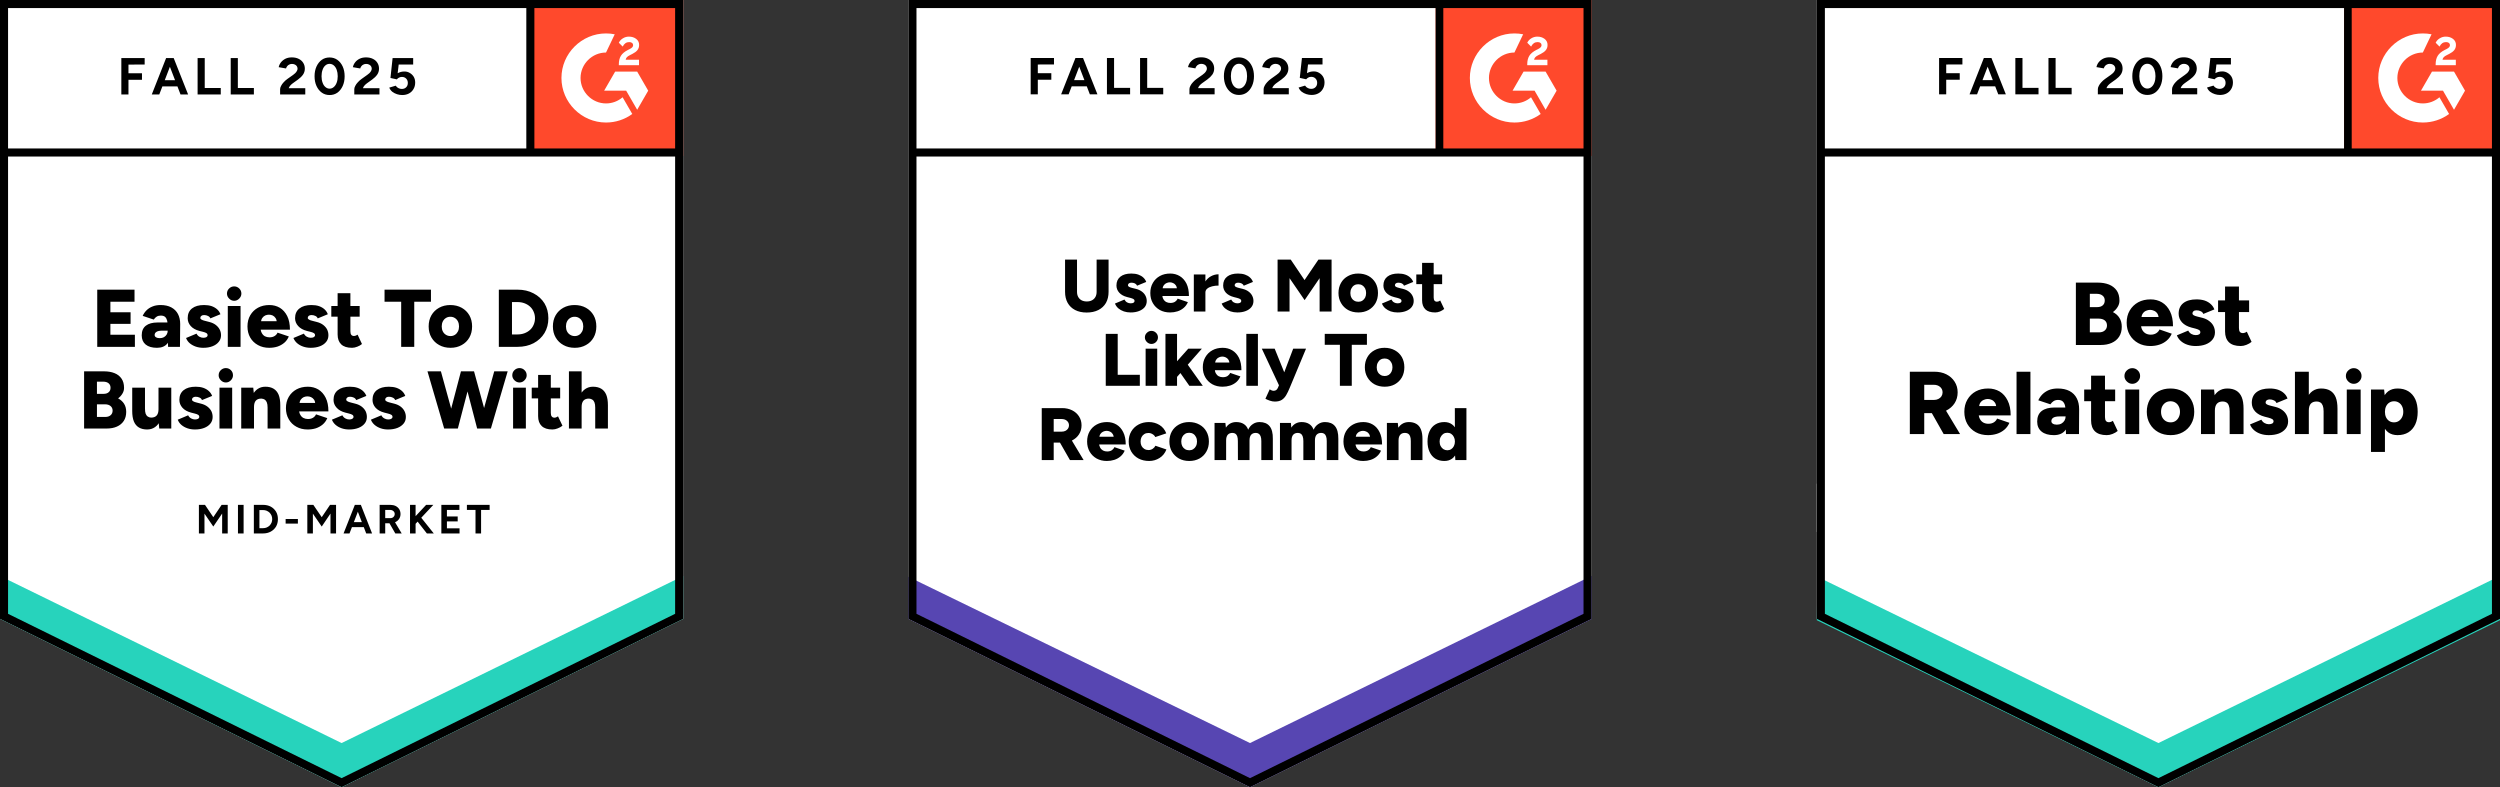
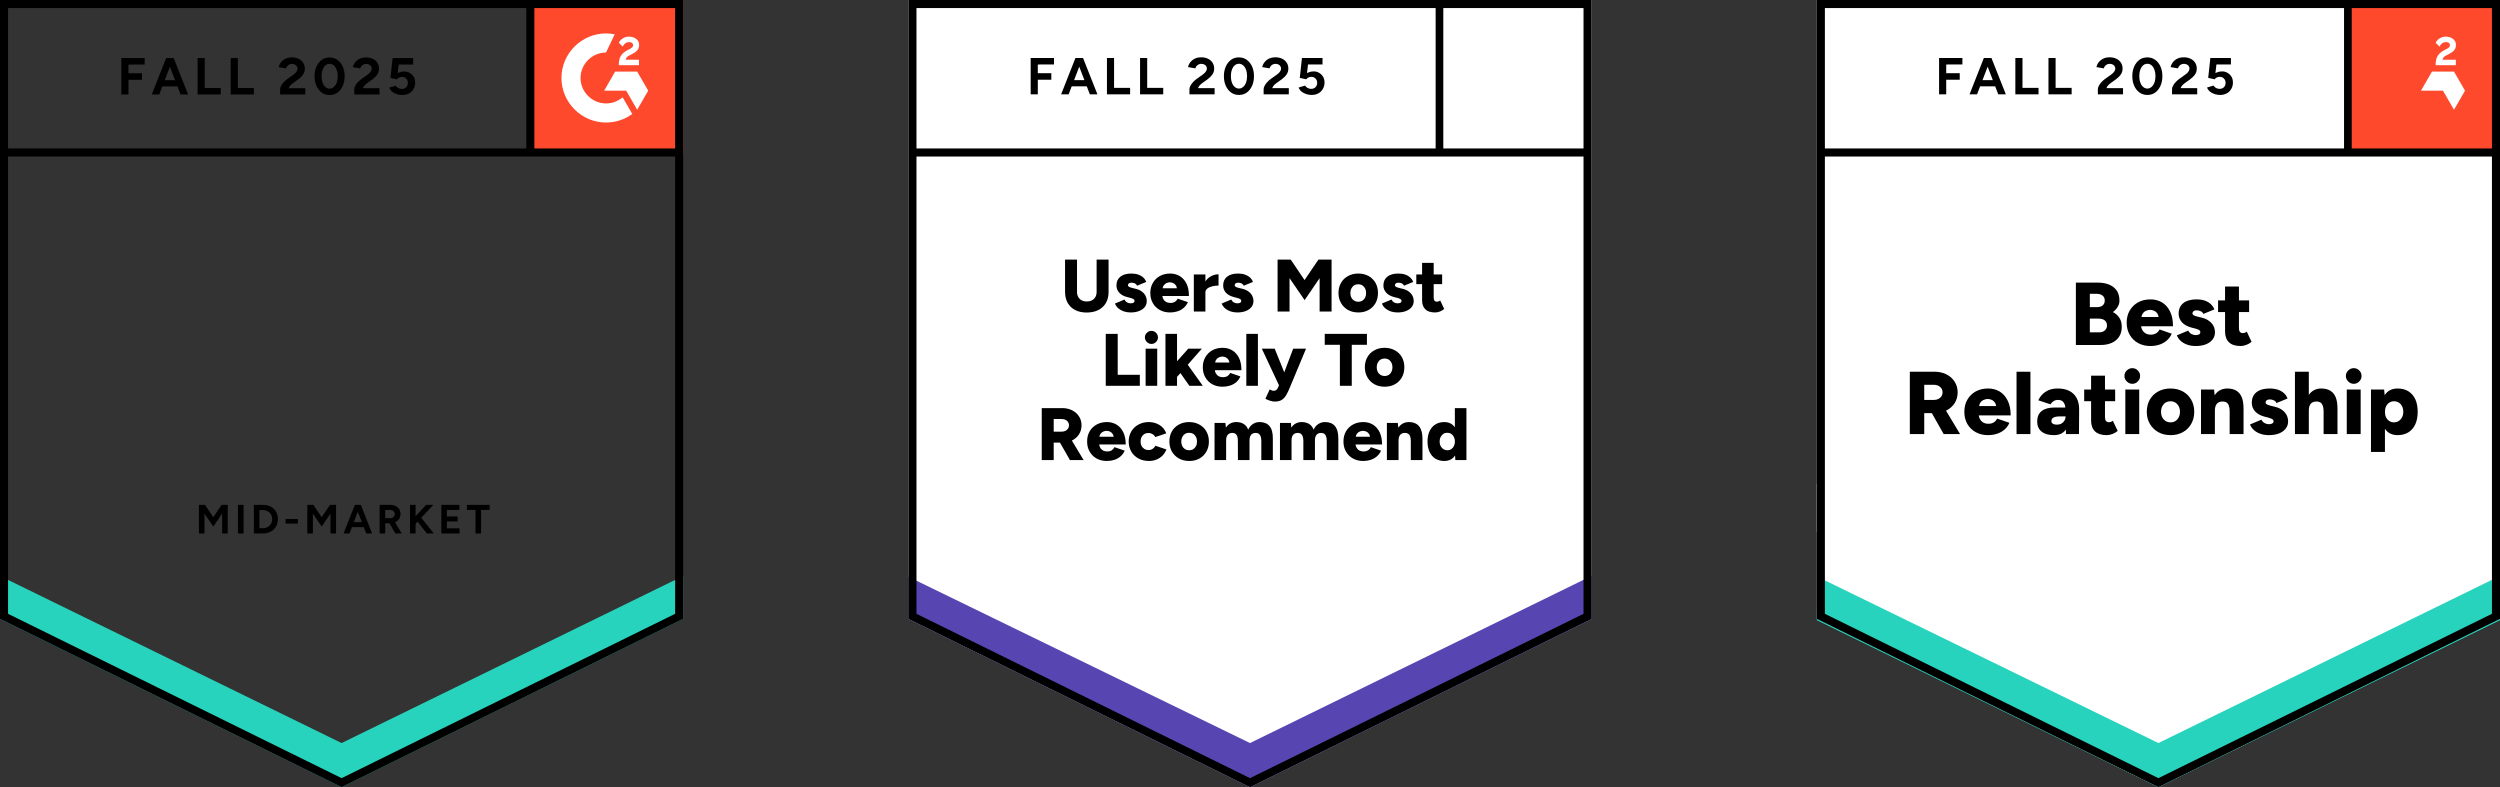
<svg xmlns="http://www.w3.org/2000/svg" xml:space="preserve" style="fill-rule:evenodd;clip-rule:evenodd" viewBox="0 0 902 284">
  <rect x="0" y="0" width="902" height="284" fill="#333333" stroke="none" />
  <g>
-     <path d="M0,223.272L123.245,284L246.491,223.272L246.491,0L0,0L0,223.272Z" style="fill:#fff;fill-rule:nonzero" />
    <path d="M43.779,34.076L43.779,20.948L52.192,20.948L52.192,23.279L46.351,23.306L46.351,26.44L51.227,26.44L51.227,28.798L46.351,28.798L46.351,34.076L43.779,34.076ZM65.132,34.076L60.095,20.948L62.668,20.948L67.865,34.076L65.132,34.076ZM54.764,34.076L59.935,20.948L62.507,20.948L57.47,34.076L54.764,34.076ZM57.202,31.183L57.202,28.932L65.427,28.932L65.427,31.183L57.202,31.183ZM71.295,34.076L71.295,20.948L73.867,20.948L73.867,31.745L79.654,31.745L79.654,34.076L71.295,34.076ZM83.244,34.076L83.244,20.948L85.816,20.948L85.816,31.745L91.603,31.745L91.603,34.076L83.244,34.076ZM101.061,34.076L101.061,32.174C101.061,31.817 101.177,31.424 101.409,30.995C101.624,30.548 101.936,30.111 102.347,29.682C102.74,29.236 103.205,28.825 103.74,28.45L105.75,27.03C106.018,26.833 106.277,26.619 106.527,26.387C106.759,26.154 106.955,25.895 107.116,25.61C107.277,25.324 107.357,25.056 107.357,24.806C107.357,24.467 107.277,24.172 107.116,23.922C106.955,23.654 106.723,23.448 106.42,23.306C106.134,23.145 105.768,23.064 105.321,23.064C104.946,23.064 104.616,23.145 104.33,23.306C104.026,23.448 103.785,23.645 103.606,23.895C103.41,24.145 103.276,24.413 103.205,24.699L100.552,24.243C100.677,23.618 100.945,23.038 101.356,22.502C101.785,21.966 102.329,21.528 102.99,21.189C103.651,20.867 104.41,20.707 105.268,20.707C106.25,20.707 107.089,20.885 107.786,21.243C108.483,21.582 109.018,22.055 109.394,22.663C109.787,23.27 109.983,23.975 109.983,24.779C109.983,25.583 109.76,26.306 109.313,26.949C108.867,27.574 108.259,28.164 107.491,28.718L105.696,30.004C105.339,30.254 105.026,30.531 104.758,30.834C104.491,31.138 104.294,31.468 104.169,31.826L110.144,31.826L110.144,34.076L101.061,34.076ZM118.932,34.29C117.86,34.29 116.922,34.005 116.118,33.433C115.297,32.844 114.654,32.04 114.189,31.022C113.725,30.004 113.493,28.834 113.493,27.512C113.493,26.19 113.725,25.02 114.189,24.002C114.654,22.984 115.288,22.18 116.092,21.591C116.895,21.019 117.833,20.733 118.905,20.733C119.959,20.733 120.896,21.019 121.718,21.591C122.54,22.18 123.183,22.984 123.647,24.002C124.112,25.02 124.344,26.19 124.344,27.512C124.344,28.834 124.112,30.004 123.647,31.022C123.183,32.04 122.549,32.844 121.745,33.433C120.923,34.005 119.986,34.29 118.932,34.29ZM118.932,31.986C119.485,31.986 119.986,31.79 120.432,31.397C120.879,31.022 121.227,30.495 121.477,29.816C121.727,29.155 121.852,28.387 121.852,27.512C121.852,26.637 121.727,25.86 121.477,25.181C121.227,24.502 120.879,23.975 120.432,23.6C119.986,23.225 119.476,23.038 118.905,23.038C118.333,23.038 117.833,23.225 117.405,23.6C116.958,23.975 116.619,24.502 116.386,25.181C116.136,25.86 116.011,26.637 116.011,27.512C116.011,28.387 116.136,29.155 116.386,29.816C116.619,30.495 116.958,31.022 117.405,31.397C117.851,31.79 118.36,31.986 118.932,31.986ZM127.827,34.076L127.827,32.174C127.827,31.817 127.943,31.424 128.175,30.995C128.389,30.548 128.702,30.111 129.113,29.682C129.506,29.236 129.97,28.825 130.506,28.45L132.489,27.03C132.774,26.833 133.042,26.619 133.292,26.387C133.525,26.154 133.721,25.895 133.882,25.61C134.043,25.324 134.123,25.056 134.123,24.806C134.123,24.467 134.043,24.172 133.882,23.922C133.721,23.654 133.489,23.448 133.185,23.306C132.899,23.145 132.533,23.064 132.087,23.064C131.712,23.064 131.381,23.145 131.095,23.306C130.792,23.448 130.551,23.645 130.372,23.895C130.176,24.145 130.042,24.413 129.97,24.699L127.318,24.243C127.443,23.618 127.711,23.038 128.122,22.502C128.532,21.966 129.077,21.528 129.756,21.189C130.417,20.867 131.176,20.707 132.033,20.707C133.016,20.707 133.855,20.885 134.552,21.243C135.248,21.582 135.784,22.055 136.159,22.663C136.552,23.27 136.749,23.975 136.749,24.779C136.749,25.583 136.525,26.306 136.079,26.949C135.632,27.574 135.025,28.164 134.257,28.718L132.462,30.004C132.105,30.254 131.792,30.531 131.524,30.834C131.256,31.138 131.06,31.468 130.935,31.826L136.909,31.826L136.909,34.076L127.827,34.076ZM145.108,34.29C144.501,34.29 143.884,34.192 143.259,33.996C142.634,33.799 142.063,33.505 141.545,33.112C141.044,32.701 140.678,32.201 140.446,31.611L142.777,30.915C143.045,31.325 143.375,31.62 143.768,31.799C144.143,31.995 144.536,32.093 144.947,32.093C145.608,32.093 146.135,31.897 146.528,31.504C146.939,31.111 147.144,30.584 147.144,29.923C147.144,29.298 146.948,28.78 146.555,28.369C146.162,27.958 145.644,27.753 145.001,27.753C144.608,27.753 144.251,27.842 143.929,28.021C143.608,28.2 143.357,28.405 143.179,28.637L140.875,28.128L141.652,20.948L149.073,20.948L149.073,23.279L143.849,23.279L143.474,26.413C143.813,26.235 144.188,26.083 144.599,25.958C145.01,25.851 145.456,25.797 145.938,25.797C146.653,25.797 147.296,25.976 147.868,26.333C148.457,26.672 148.93,27.137 149.288,27.726C149.627,28.316 149.797,29.003 149.797,29.789C149.797,30.682 149.591,31.468 149.18,32.147C148.787,32.826 148.243,33.353 147.546,33.728C146.849,34.103 146.037,34.29 145.108,34.29Z" style="fill-rule:nonzero" />
    <g>
-       <path d="M35.085,125.14L35.085,104.509L48.535,104.509L48.535,108.876L39.827,108.876L39.827,112.654L47.115,112.654L47.115,116.861L39.827,116.861L39.827,120.772L48.668,120.772L48.668,125.14L35.085,125.14ZM60.645,125.14L60.511,121.951L60.511,117.798C60.511,117.013 60.449,116.325 60.323,115.735C60.181,115.146 59.929,114.682 59.573,114.342C59.217,114.021 58.689,113.86 57.992,113.86C57.438,113.86 56.955,113.986 56.545,114.235C56.136,114.484 55.777,114.843 55.474,115.307L51.482,113.967C51.803,113.236 52.259,112.574 52.848,111.984C53.419,111.395 54.134,110.931 54.992,110.591C55.83,110.235 56.813,110.055 57.939,110.055C59.458,110.055 60.752,110.342 61.824,110.913C62.877,111.483 63.672,112.279 64.208,113.297C64.744,114.315 65.012,115.521 65.012,116.914L64.932,125.14L60.645,125.14ZM56.626,125.488C54.876,125.488 53.518,125.094 52.553,124.309C51.608,123.524 51.133,122.415 51.133,120.987C51.133,119.433 51.634,118.273 52.634,117.504C53.633,116.735 55.037,116.352 56.84,116.352L60.886,116.352L60.886,119.299L58.582,119.299C57.598,119.299 56.894,119.441 56.465,119.727C56.018,119.995 55.795,120.378 55.795,120.88C55.795,121.22 55.964,121.496 56.304,121.71C56.626,121.906 57.073,122.005 57.644,122.005C58.215,122.005 58.716,121.89 59.144,121.656C59.573,121.407 59.913,121.075 60.162,120.665C60.396,120.255 60.511,119.8 60.511,119.299L61.663,119.299C61.663,121.263 61.253,122.79 60.43,123.88C59.608,124.952 58.341,125.488 56.626,125.488ZM73.344,125.488C72.38,125.488 71.477,125.346 70.638,125.059C69.816,124.772 69.092,124.371 68.468,123.853C67.86,123.336 67.415,122.701 67.128,121.951L70.906,120.37C71.155,120.871 71.504,121.247 71.951,121.496C72.415,121.745 72.881,121.871 73.344,121.871C73.827,121.871 74.21,121.79 74.496,121.63C74.764,121.45 74.898,121.22 74.898,120.933C74.898,120.612 74.756,120.362 74.47,120.183C74.183,120.003 73.781,119.853 73.264,119.727L71.978,119.406C70.603,119.05 69.548,118.46 68.816,117.638C68.085,116.815 67.718,115.869 67.718,114.798C67.718,113.278 68.235,112.11 69.272,111.288C70.309,110.465 71.756,110.055 73.612,110.055C74.649,110.055 75.568,110.189 76.372,110.457C77.157,110.744 77.827,111.135 78.381,111.636C78.917,112.137 79.3,112.716 79.533,113.378L75.89,114.878C75.748,114.484 75.461,114.189 75.032,113.994C74.622,113.78 74.156,113.672 73.639,113.672C73.21,113.672 72.881,113.771 72.648,113.967C72.399,114.147 72.273,114.396 72.273,114.717C72.273,114.95 72.415,115.146 72.701,115.307C72.988,115.486 73.406,115.636 73.961,115.762L75.515,116.164C76.444,116.397 77.221,116.753 77.845,117.236C78.47,117.718 78.944,118.273 79.265,118.897C79.587,119.54 79.748,120.228 79.748,120.96C79.748,121.89 79.472,122.683 78.917,123.344C78.381,124.022 77.631,124.55 76.667,124.925C75.702,125.3 74.596,125.488 73.344,125.488ZM82.186,125.14L82.186,110.404L86.794,110.404L86.794,125.14L82.186,125.14ZM84.49,108.528C83.793,108.528 83.185,108.26 82.668,107.724C82.151,107.207 81.891,106.607 81.891,105.929C81.891,105.198 82.151,104.582 82.668,104.081C83.185,103.58 83.793,103.33 84.49,103.33C85.187,103.33 85.795,103.58 86.312,104.081C86.829,104.582 87.089,105.198 87.089,105.929C87.089,106.607 86.829,107.207 86.312,107.724C85.795,108.26 85.187,108.528 84.49,108.528ZM97.136,125.488C95.601,125.488 94.242,125.158 93.064,124.496C91.885,123.853 90.955,122.951 90.277,121.79C89.615,120.63 89.286,119.291 89.286,117.772C89.286,116.236 89.626,114.886 90.304,113.726C90.982,112.566 91.912,111.663 93.09,111.02C94.269,110.377 95.636,110.055 97.19,110.055C98.583,110.055 99.842,110.385 100.967,111.047C102.074,111.725 102.958,112.716 103.62,114.021C104.282,115.342 104.611,116.987 104.611,118.95L93.519,118.95L94.028,118.388C94.028,119.066 94.17,119.655 94.457,120.156C94.725,120.673 95.1,121.067 95.582,121.335C96.083,121.584 96.635,121.71 97.243,121.71C97.975,121.71 98.591,121.549 99.092,121.228C99.593,120.906 99.941,120.504 100.137,120.022L104.209,121.389C103.815,122.318 103.263,123.085 102.548,123.693C101.817,124.301 100.994,124.756 100.083,125.059C99.154,125.346 98.173,125.488 97.136,125.488ZM94.162,116.486L93.68,115.896L100.271,115.896L99.869,116.486C99.869,115.754 99.716,115.173 99.413,114.744C99.127,114.315 98.77,114.002 98.342,113.806C97.913,113.627 97.476,113.538 97.029,113.538C96.6,113.538 96.163,113.627 95.716,113.806C95.287,114.002 94.92,114.315 94.618,114.744C94.315,115.173 94.162,115.754 94.162,116.486ZM112.086,125.488C111.14,125.488 110.246,125.346 109.407,125.059C108.568,124.772 107.845,124.371 107.237,123.853C106.629,123.336 106.173,122.701 105.87,121.951L109.648,120.37C109.897,120.871 110.256,121.247 110.72,121.496C111.167,121.745 111.623,121.871 112.086,121.871C112.587,121.871 112.97,121.79 113.238,121.63C113.525,121.45 113.667,121.22 113.667,120.933C113.667,120.612 113.525,120.362 113.238,120.183C112.952,120.003 112.542,119.853 112.006,119.727L110.747,119.406C109.372,119.05 108.317,118.46 107.585,117.638C106.835,116.815 106.46,115.869 106.46,114.798C106.46,113.278 106.988,112.11 108.041,111.288C109.077,110.465 110.514,110.055 112.354,110.055C113.407,110.055 114.329,110.189 115.114,110.457C115.918,110.744 116.587,111.135 117.123,111.636C117.659,112.137 118.042,112.716 118.275,113.378L114.632,114.878C114.49,114.484 114.211,114.189 113.801,113.994C113.372,113.78 112.898,113.672 112.381,113.672C111.952,113.672 111.623,113.771 111.39,113.967C111.157,114.147 111.041,114.396 111.041,114.717C111.041,114.95 111.183,115.146 111.47,115.307C111.757,115.486 112.175,115.636 112.729,115.762L114.283,116.164C115.213,116.397 115.99,116.753 116.614,117.236C117.238,117.718 117.713,118.273 118.034,118.897C118.337,119.54 118.49,120.228 118.49,120.96C118.49,121.89 118.222,122.683 117.686,123.344C117.15,124.022 116.4,124.55 115.435,124.925C114.471,125.3 113.354,125.488 112.086,125.488ZM127.01,125.488C125.26,125.488 123.955,125.067 123.098,124.229C122.241,123.406 121.812,122.219 121.812,120.665L121.812,105.795L126.42,105.795L126.42,119.513C126.42,120.103 126.527,120.531 126.742,120.799C126.956,121.086 127.296,121.228 127.76,121.228C127.921,121.228 128.127,121.182 128.376,121.094C128.609,121.005 128.823,120.888 129.019,120.746L130.6,124.121C130.136,124.515 129.574,124.837 128.912,125.086C128.25,125.354 127.618,125.488 127.01,125.488ZM119.535,114.262L119.535,110.404L129.769,110.404L129.769,114.262L119.535,114.262ZM144.746,125.14L144.746,108.876L138.745,108.876L138.745,104.509L155.49,104.509L155.49,108.876L149.462,108.876L149.462,125.14L144.746,125.14ZM162.563,125.488C161.009,125.488 159.643,125.158 158.464,124.496C157.285,123.853 156.355,122.951 155.678,121.79C155,120.63 154.659,119.291 154.659,117.772C154.659,116.252 154.989,114.913 155.651,113.753C156.313,112.609 157.232,111.708 158.41,111.047C159.608,110.385 160.956,110.055 162.456,110.055C164.01,110.055 165.384,110.385 166.582,111.047C167.761,111.708 168.68,112.609 169.342,113.753C170.003,114.913 170.333,116.252 170.333,117.772C170.333,119.291 170.003,120.63 169.342,121.79C168.68,122.951 167.761,123.853 166.582,124.496C165.403,125.158 164.064,125.488 162.563,125.488ZM162.563,121.255C163.153,121.255 163.68,121.102 164.144,120.799C164.591,120.512 164.948,120.111 165.216,119.593C165.484,119.076 165.618,118.468 165.618,117.772C165.618,117.094 165.484,116.486 165.216,115.95C164.948,115.433 164.581,115.031 164.117,114.744C163.654,114.441 163.107,114.289 162.483,114.289C161.875,114.289 161.339,114.441 160.875,114.744C160.412,115.031 160.045,115.433 159.777,115.95C159.509,116.486 159.375,117.094 159.375,117.772C159.375,118.468 159.509,119.076 159.777,119.593C160.045,120.111 160.42,120.512 160.902,120.799C161.366,121.102 161.92,121.255 162.563,121.255ZM179.978,125.14L179.978,104.509L186.73,104.509C188.908,104.509 190.837,104.957 192.517,105.849C194.197,106.725 195.51,107.931 196.456,109.466C197.385,111.02 197.849,112.807 197.849,114.824C197.849,116.826 197.385,118.602 196.456,120.156C195.51,121.71 194.197,122.934 192.517,123.827C190.837,124.703 188.908,125.14 186.73,125.14L179.978,125.14ZM184.721,120.665L186.73,120.665C187.622,120.665 188.453,120.523 189.222,120.236C189.991,119.95 190.66,119.548 191.231,119.031C191.802,118.514 192.241,117.887 192.544,117.155C192.865,116.44 193.026,115.663 193.026,114.824C193.026,113.986 192.865,113.209 192.544,112.493C192.241,111.762 191.802,111.135 191.231,110.618C190.66,110.101 189.991,109.699 189.222,109.412C188.453,109.126 187.622,108.984 186.73,108.984L184.721,108.984L184.721,120.665ZM207.387,125.488C205.833,125.488 204.467,125.158 203.288,124.496C202.109,123.853 201.179,122.951 200.501,121.79C199.823,120.63 199.483,119.291 199.483,117.772C199.483,116.252 199.813,114.913 200.475,113.753C201.136,112.609 202.055,111.708 203.234,111.047C204.432,110.385 205.779,110.055 207.28,110.055C208.834,110.055 210.208,110.385 211.406,111.047C212.585,111.708 213.504,112.609 214.165,113.753C214.827,114.913 215.157,116.252 215.157,117.772C215.157,119.291 214.827,120.63 214.165,121.79C213.504,122.951 212.585,123.853 211.406,124.496C210.227,125.158 208.887,125.488 207.387,125.488ZM207.387,121.255C207.976,121.255 208.504,121.102 208.968,120.799C209.415,120.512 209.772,120.111 210.039,119.593C210.307,119.076 210.441,118.468 210.441,117.772C210.441,117.094 210.307,116.486 210.039,115.95C209.772,115.433 209.404,115.031 208.941,114.744C208.477,114.441 207.942,114.289 207.333,114.289C206.709,114.289 206.163,114.441 205.699,114.744C205.236,115.031 204.868,115.433 204.601,115.95C204.333,116.486 204.199,117.094 204.199,117.772C204.199,118.468 204.333,119.076 204.601,119.593C204.868,120.111 205.244,120.512 205.726,120.799C206.208,121.102 206.763,121.255 207.387,121.255ZM30.342,154.611L30.342,133.981L37.576,133.981C38.988,133.981 40.229,134.195 41.301,134.624C42.391,135.053 43.238,135.714 43.846,136.607C44.454,137.483 44.757,138.597 44.757,139.956C44.757,140.687 44.561,141.376 44.167,142.019C43.792,142.662 43.275,143.232 42.613,143.733C43.543,144.234 44.256,144.878 44.757,145.663C45.274,146.466 45.534,147.45 45.534,148.61C45.534,149.896 45.239,150.986 44.65,151.878C44.06,152.771 43.238,153.451 42.185,153.915C41.148,154.378 39.934,154.611 38.541,154.611L30.342,154.611ZM34.978,150.432L38.005,150.432C38.809,150.432 39.452,150.217 39.934,149.789C40.398,149.379 40.631,148.832 40.631,148.154C40.631,147.458 40.382,146.903 39.881,146.493C39.398,146.083 38.728,145.877 37.871,145.877L34.978,145.877L34.978,150.432ZM34.978,142.099L37.416,142.099C38.166,142.099 38.763,141.904 39.211,141.51C39.658,141.135 39.881,140.599 39.881,139.902C39.881,139.206 39.639,138.662 39.157,138.268C38.694,137.893 38.051,137.705 37.228,137.705L34.978,137.705L34.978,142.099ZM57.456,154.611L57.188,151.905L57.188,139.875L61.797,139.875L61.797,154.611L57.456,154.611ZM47.704,147.431L47.704,139.875L52.312,139.875L52.312,147.431L47.704,147.431ZM52.312,147.431C52.312,148.2 52.393,148.816 52.553,149.28C52.733,149.743 52.99,150.083 53.33,150.298C53.671,150.531 54.062,150.654 54.509,150.673C55.401,150.673 56.071,150.424 56.519,149.923C56.966,149.422 57.188,148.663 57.188,147.645L58.582,147.645C58.582,149.199 58.341,150.52 57.858,151.61C57.395,152.701 56.752,153.531 55.929,154.102C55.125,154.673 54.18,154.96 53.089,154.96C51.91,154.96 50.919,154.718 50.115,154.236C49.312,153.754 48.703,153.022 48.293,152.039C47.9,151.056 47.704,149.807 47.704,148.288L47.704,147.431L52.312,147.431ZM70.344,154.96C69.379,154.96 68.476,154.818 67.638,154.531C66.799,154.244 66.076,153.842 65.467,153.325C64.859,152.808 64.414,152.173 64.128,151.423L67.879,149.842C68.147,150.343 68.503,150.718 68.95,150.967C69.398,151.217 69.861,151.343 70.344,151.343C70.826,151.343 71.209,151.262 71.496,151.101C71.764,150.922 71.898,150.691 71.898,150.405C71.898,150.083 71.756,149.834 71.469,149.655C71.182,149.475 70.772,149.325 70.236,149.199L68.977,148.878C67.603,148.521 66.547,147.932 65.816,147.109C65.084,146.287 64.717,145.341 64.717,144.269C64.717,142.75 65.234,141.582 66.271,140.76C67.308,139.937 68.755,139.527 70.612,139.527C71.648,139.527 72.559,139.661 73.344,139.929C74.148,140.216 74.818,140.607 75.354,141.108C75.908,141.609 76.3,142.188 76.533,142.849L72.862,144.35C72.736,143.956 72.46,143.661 72.032,143.466C71.603,143.251 71.139,143.144 70.638,143.144C70.21,143.144 69.869,143.243 69.62,143.439C69.387,143.618 69.272,143.867 69.272,144.189C69.272,144.422 69.414,144.618 69.701,144.778C69.987,144.958 70.405,145.108 70.96,145.234L72.514,145.636C73.443,145.869 74.22,146.225 74.845,146.707C75.469,147.19 75.943,147.744 76.265,148.369C76.567,149.012 76.72,149.7 76.72,150.432C76.72,151.361 76.452,152.154 75.916,152.816C75.381,153.494 74.63,154.022 73.666,154.397C72.701,154.772 71.595,154.96 70.344,154.96ZM79.185,154.611L79.185,139.875L83.767,139.875L83.767,154.611L79.185,154.611ZM81.489,138C80.793,138 80.184,137.732 79.667,137.196C79.15,136.679 78.89,136.079 78.89,135.401C78.89,134.67 79.15,134.053 79.667,133.552C80.184,133.051 80.793,132.802 81.489,132.802C82.186,132.802 82.794,133.051 83.311,133.552C83.812,134.053 84.061,134.67 84.061,135.401C84.061,136.079 83.812,136.679 83.311,137.196C82.794,137.732 82.186,138 81.489,138ZM87.035,154.611L87.035,139.875L91.376,139.875L91.644,142.581L91.644,154.611L87.035,154.611ZM96.547,154.611L96.547,147.056L101.128,147.056L101.128,154.611L96.547,154.611ZM96.547,147.056C96.547,146.271 96.458,145.654 96.279,145.207C96.099,144.744 95.85,144.403 95.528,144.189C95.207,143.975 94.805,143.849 94.323,143.814C93.447,143.795 92.777,144.036 92.313,144.537C91.866,145.038 91.644,145.805 91.644,146.841L90.25,146.841C90.25,145.287 90.492,143.967 90.974,142.876C91.437,141.786 92.08,140.955 92.903,140.384C93.707,139.814 94.652,139.527 95.743,139.527C96.922,139.527 97.913,139.768 98.717,140.25C99.521,140.733 100.129,141.464 100.539,142.447C100.933,143.431 101.128,144.69 101.128,146.225L101.128,147.056L96.547,147.056ZM111.015,154.96C109.479,154.96 108.121,154.63 106.942,153.968C105.763,153.325 104.844,152.422 104.182,151.262C103.505,150.102 103.164,148.762 103.164,147.243C103.164,145.708 103.505,144.358 104.182,143.198C104.86,142.038 105.79,141.135 106.969,140.492C108.148,139.849 109.514,139.527 111.068,139.527C112.461,139.527 113.721,139.857 114.846,140.518C115.952,141.196 116.837,142.188 117.498,143.492C118.16,144.813 118.49,146.458 118.49,148.422L107.424,148.422L107.907,147.86C107.907,148.537 108.049,149.127 108.335,149.628C108.603,150.145 108.986,150.539 109.487,150.807C109.97,151.056 110.514,151.182 111.122,151.182C111.853,151.182 112.469,151.021 112.97,150.7C113.471,150.378 113.82,149.976 114.015,149.494L118.088,150.86C117.694,151.79 117.142,152.556 116.427,153.164C115.695,153.773 114.873,154.228 113.962,154.531C113.032,154.818 112.051,154.96 111.015,154.96ZM108.041,145.957L107.558,145.368L114.149,145.368L113.747,145.957C113.747,145.226 113.605,144.644 113.319,144.216C113.016,143.787 112.649,143.474 112.22,143.278C111.792,143.098 111.355,143.01 110.907,143.01C110.479,143.01 110.042,143.098 109.595,143.278C109.166,143.474 108.799,143.787 108.496,144.216C108.193,144.644 108.041,145.226 108.041,145.957ZM125.992,154.96C125.027,154.96 124.124,154.818 123.285,154.531C122.447,154.244 121.723,153.842 121.115,153.325C120.507,152.808 120.052,152.173 119.749,151.423L123.527,149.842C123.795,150.343 124.151,150.718 124.598,150.967C125.046,151.217 125.509,151.343 125.992,151.343C126.474,151.343 126.849,151.262 127.117,151.101C127.403,150.922 127.545,150.691 127.545,150.405C127.545,150.083 127.403,149.834 127.117,149.655C126.83,149.475 126.42,149.325 125.884,149.199L124.625,148.878C123.251,148.521 122.195,147.932 121.464,147.109C120.713,146.287 120.338,145.341 120.338,144.269C120.338,142.75 120.866,141.582 121.919,140.76C122.956,139.937 124.392,139.527 126.233,139.527C127.286,139.527 128.207,139.661 128.992,139.929C129.796,140.216 130.466,140.607 131.002,141.108C131.538,141.609 131.931,142.188 132.181,142.849L128.51,144.35C128.368,143.956 128.089,143.661 127.679,143.466C127.251,143.251 126.787,143.144 126.286,143.144C125.839,143.144 125.501,143.243 125.268,143.439C125.035,143.618 124.92,143.867 124.92,144.189C124.92,144.422 125.062,144.618 125.348,144.778C125.635,144.958 126.053,145.108 126.608,145.234L128.162,145.636C129.091,145.869 129.868,146.225 130.493,146.707C131.117,147.19 131.591,147.744 131.913,148.369C132.215,149.012 132.368,149.7 132.368,150.432C132.368,151.361 132.1,152.154 131.564,152.816C131.028,153.494 130.278,154.022 129.314,154.397C128.349,154.772 127.243,154.96 125.992,154.96ZM140.031,154.96C139.066,154.96 138.174,154.818 137.352,154.531C136.513,154.244 135.79,153.842 135.181,153.325C134.573,152.808 134.118,152.173 133.815,151.423L137.593,149.842C137.842,150.343 138.201,150.718 138.664,150.967C139.112,151.217 139.567,151.343 140.031,151.343C140.532,151.343 140.915,151.262 141.183,151.101C141.47,150.922 141.612,150.691 141.612,150.405C141.612,150.083 141.47,149.834 141.183,149.655C140.896,149.475 140.486,149.325 139.95,149.199L138.691,148.878C137.317,148.521 136.253,147.932 135.503,147.109C134.771,146.287 134.404,145.341 134.404,144.269C134.404,142.75 134.921,141.582 135.958,140.76C137.011,139.937 138.458,139.527 140.299,139.527C141.336,139.527 142.255,139.661 143.058,139.929C143.862,140.216 144.532,140.607 145.068,141.108C145.604,141.609 145.987,142.188 146.22,142.849L142.576,144.35C142.434,143.956 142.147,143.661 141.719,143.466C141.309,143.251 140.843,143.144 140.325,143.144C139.897,143.144 139.567,143.243 139.334,143.439C139.101,143.618 138.986,143.867 138.986,144.189C138.986,144.422 139.128,144.618 139.415,144.778C139.701,144.958 140.111,145.108 140.647,145.234L142.228,145.636C143.139,145.869 143.916,146.225 144.559,146.707C145.183,147.19 145.649,147.744 145.952,148.369C146.273,149.012 146.434,149.7 146.434,150.432C146.434,151.361 146.166,152.154 145.63,152.816C145.076,153.494 144.326,154.022 143.38,154.397C142.415,154.772 141.298,154.96 140.031,154.96ZM172.61,154.611L178.317,133.981L183.167,133.981L177.112,154.611L172.61,154.611ZM160.259,154.611L154.231,133.981L159.08,133.981L164.76,154.611L160.259,154.611ZM160.902,154.611L166.314,133.981L170.574,133.981L165.189,154.611L160.902,154.611ZM172.155,154.611L166.796,133.981L171.03,133.981L176.683,154.611L172.155,154.611ZM185.122,154.611L185.122,139.875L189.731,139.875L189.731,154.611L185.122,154.611ZM187.427,138C186.749,138 186.141,137.732 185.605,137.196C185.088,136.679 184.828,136.079 184.828,135.401C184.828,134.67 185.088,134.053 185.605,133.552C186.141,133.051 186.749,132.802 187.427,132.802C188.142,132.802 188.747,133.051 189.248,133.552C189.766,134.053 190.025,134.67 190.025,135.401C190.025,136.079 189.766,136.679 189.248,137.196C188.747,137.732 188.142,138 187.427,138ZM199.322,154.96C197.589,154.96 196.295,154.539 195.438,153.7C194.58,152.878 194.152,151.691 194.152,150.137L194.152,135.267L198.733,135.267L198.733,148.985C198.733,149.574 198.848,150.003 199.081,150.271C199.296,150.558 199.625,150.7 200.073,150.7C200.252,150.7 200.456,150.654 200.689,150.566C200.922,150.477 201.136,150.359 201.332,150.217L202.939,153.593C202.457,153.987 201.886,154.308 201.225,154.558C200.582,154.826 199.947,154.96 199.322,154.96ZM191.847,143.733L191.847,139.875L202.109,139.875L202.109,143.733L191.847,143.733ZM205.27,154.611L205.27,133.981L209.852,133.981L209.852,154.611L205.27,154.611ZM214.755,154.611L214.755,147.056L219.336,147.056L219.336,154.611L214.755,154.611ZM214.755,147.056C214.755,146.271 214.666,145.654 214.487,145.207C214.307,144.744 214.05,144.403 213.71,144.189C213.388,143.975 212.995,143.849 212.531,143.814C211.655,143.795 210.985,144.036 210.522,144.537C210.074,145.038 209.852,145.805 209.852,146.841L208.459,146.841C208.459,145.287 208.7,143.967 209.182,142.876C209.646,141.786 210.289,140.955 211.111,140.384C211.934,139.814 212.871,139.527 213.924,139.527C215.122,139.527 216.121,139.768 216.925,140.25C217.729,140.733 218.337,141.464 218.747,142.447C219.141,143.431 219.336,144.69 219.336,146.225L219.336,147.056L214.755,147.056Z" style="fill-rule:nonzero" />
-     </g>
+       </g>
    <path d="M71.764,192.469L71.764,182.154L73.961,182.154L76.961,186.601L79.962,182.154L82.159,182.154L82.159,192.469L80.15,192.469L80.15,185.289L76.961,189.977L73.773,185.315L73.773,192.469L71.764,192.469ZM85.856,192.469L85.856,182.154L87.893,182.154L87.893,192.469L85.856,192.469ZM91.59,192.469L91.59,182.154L94.885,182.154C95.938,182.154 96.876,182.368 97.699,182.797C98.502,183.244 99.137,183.85 99.601,184.619C100.048,185.388 100.271,186.28 100.271,187.298C100.271,188.297 100.048,189.192 99.601,189.977C99.137,190.746 98.502,191.352 97.699,191.799C96.876,192.247 95.938,192.469 94.885,192.469L91.59,192.469ZM93.599,190.567L94.885,190.567C95.368,190.567 95.804,190.486 96.198,190.326C96.608,190.146 96.967,189.916 97.27,189.629C97.557,189.326 97.787,188.978 97.967,188.584C98.127,188.19 98.208,187.762 98.208,187.298C98.208,186.834 98.127,186.406 97.967,186.012C97.787,185.618 97.557,185.27 97.27,184.967C96.967,184.68 96.608,184.45 96.198,184.27C95.804,184.11 95.368,184.029 94.885,184.029L93.599,184.029L93.599,190.567ZM103.057,188.906L103.057,187.244L107.478,187.244L107.478,188.906L103.057,188.906ZM110.881,192.469L110.881,182.154L113.051,182.154L116.078,186.601L119.079,182.154L121.249,182.154L121.249,192.469L119.24,192.469L119.24,185.289L116.078,189.977L112.89,185.315L112.89,192.469L110.881,192.469ZM132.127,192.469L128.162,182.154L130.198,182.154L134.244,192.469L132.127,192.469ZM123.955,192.469L128.028,182.154L130.064,182.154L126.099,192.469L123.955,192.469ZM125.884,190.192L125.884,188.396L132.341,188.396L132.341,190.192L125.884,190.192ZM136.976,192.469L136.976,182.154L140.808,182.154C141.523,182.154 142.166,182.288 142.737,182.556C143.291,182.842 143.728,183.234 144.05,183.735C144.352,184.236 144.505,184.814 144.505,185.476C144.505,186.119 144.344,186.69 144.023,187.191C143.683,187.708 143.227,188.102 142.656,188.37C142.102,188.656 141.459,188.798 140.727,188.798L138.986,188.798L138.986,192.469L136.976,192.469ZM142.63,192.469L140.245,188.316L141.799,187.218L144.934,192.469L142.63,192.469ZM138.986,186.95L140.808,186.95C141.11,186.95 141.389,186.888 141.638,186.762C141.871,186.636 142.059,186.459 142.201,186.226C142.343,186.012 142.415,185.763 142.415,185.476C142.415,185.029 142.255,184.672 141.933,184.404C141.612,184.118 141.202,183.976 140.701,183.976L138.986,183.976L138.986,186.95ZM149.14,189.843L148.926,187.325L153.748,182.154L156.347,182.154L149.14,189.843ZM147.935,192.469L147.935,182.154L149.944,182.154L149.944,192.469L147.935,192.469ZM154.016,192.469L149.917,187.218L151.364,186.012L156.508,192.469L154.016,192.469ZM159.241,192.469L159.241,182.154L165.752,182.154L165.752,183.976L161.25,183.976L161.25,186.333L165.135,186.333L165.135,188.129L161.25,188.129L161.25,190.62L165.805,190.62L165.805,192.469L159.241,192.469ZM171.565,192.469L171.565,183.976L168.458,183.976L168.458,182.154L176.656,182.154L176.656,183.976L173.575,183.976L173.575,192.469L171.565,192.469Z" style="fill-rule:nonzero" />
    <rect width="56.264" height="56.264" x="190.226" y="0" style="fill:#ff492c" />
    <g>
      <path d="M230.552,21.546L225.745,21.546C225.876,20.794 226.34,20.373 227.283,19.896L228.17,19.446C229.753,18.634 230.597,17.721 230.597,16.231C230.629,15.355 230.22,14.522 229.507,14.012C228.794,13.477 227.923,13.214 226.921,13.214C226.144,13.206 225.383,13.423 224.727,13.838C224.097,14.211 223.591,14.76 223.275,15.419L224.668,16.81C225.207,15.722 225.992,15.186 227.023,15.186C227.894,15.186 228.432,15.636 228.432,16.258C228.432,16.78 228.17,17.214 227.168,17.721L226.603,17.996C225.367,18.621 224.51,19.331 224.017,20.14C223.521,20.938 223.275,21.967 223.275,23.2L223.275,23.532L230.552,23.532L230.552,21.546ZM229.895,25.833L221.949,25.833L217.975,32.719L225.922,32.719L229.895,39.605L233.871,32.719L229.895,25.833Z" style="fill:#fff" />
      <path d="M218.651,37.319C213.614,37.314 209.469,33.172 209.461,28.135C209.469,23.098 213.614,18.958 218.651,18.953L221.796,12.373C220.759,12.166 219.703,12.062 218.645,12.062C209.828,12.062 202.57,19.317 202.57,28.135C202.572,36.952 209.828,44.208 218.645,44.208L218.651,44.208C222.053,44.213 225.373,43.133 228.122,41.126L224.639,35.093C222.975,36.529 220.848,37.319 218.651,37.319Z" style="fill:#fff" />
-       <path d="M191.537,1.787L191.537,55.018" style="fill:none;fill-rule:nonzero" />
    </g>
    <path d="M0.003,223.272L0,207.818L123.245,268.091L246.491,207.818L246.491,223.272L123.245,284L0,223.272L0.003,223.272Z" style="fill:#27d3bc;fill-rule:nonzero" />
    <path d="M123.245,284L246.491,223.272L246.491,0L0,0.003L0.003,223.272L123.245,284ZM243.584,56.473L243.584,221.466L123.245,280.758L2.907,221.466L2.907,56.473L243.584,56.473ZM243.584,53.566L2.907,53.566L2.91,2.91C2.907,2.91 243.584,2.91 243.584,2.91L243.584,53.566Z" />
    <rect width="2.907" height="53.231" x="189.897" y="1.088" />
  </g>
  <g>
    <path d="M655.509,223.272L778.755,284L902,223.272L902,0L655.509,0L655.509,223.272Z" style="fill:#fff;fill-rule:nonzero" />
    <path d="M699.623,34.045L699.623,20.917L708.036,20.917L708.036,23.248L702.195,23.275L702.195,26.409L707.072,26.409L707.072,28.767L702.195,28.767L702.195,34.045L699.623,34.045ZM720.977,34.045L715.94,20.917L718.512,20.917L723.71,34.045L720.977,34.045ZM710.608,34.045L715.779,20.917L718.351,20.917L713.314,34.045L710.608,34.045ZM713.046,31.152L713.046,28.901L721.272,28.901L721.272,31.152L713.046,31.152ZM727.139,34.045L727.139,20.917L729.711,20.917L729.711,31.714L735.498,31.714L735.498,34.045L727.139,34.045ZM739.088,34.045L739.088,20.917L741.661,20.917L741.661,31.714L747.448,31.714L747.448,34.045L739.088,34.045ZM756.905,34.045L756.905,32.143C756.905,31.786 757.022,31.393 757.254,30.964C757.468,30.517 757.781,30.08 758.192,29.651C758.584,29.205 759.049,28.794 759.585,28.419L761.594,26.999C761.862,26.802 762.121,26.588 762.371,26.356C762.603,26.124 762.8,25.865 762.961,25.579C763.121,25.293 763.202,25.025 763.202,24.775C763.202,24.436 763.121,24.141 762.961,23.891C762.8,23.623 762.568,23.417 762.264,23.275C761.978,23.114 761.612,23.033 761.165,23.033C760.79,23.033 760.46,23.114 760.174,23.275C759.871,23.417 759.629,23.614 759.451,23.864C759.254,24.114 759.12,24.382 759.049,24.668L756.396,24.212C756.521,23.587 756.789,23.007 757.2,22.471C757.629,21.935 758.174,21.497 758.835,21.158C759.495,20.836 760.255,20.676 761.112,20.676C762.094,20.676 762.934,20.854 763.63,21.212C764.327,21.551 764.863,22.024 765.238,22.632C765.631,23.239 765.827,23.944 765.827,24.748C765.827,25.552 765.604,26.275 765.158,26.918C764.711,27.544 764.104,28.133 763.336,28.687L761.541,29.973C761.183,30.223 760.871,30.5 760.603,30.803C760.335,31.107 760.138,31.437 760.013,31.795L765.988,31.795L765.988,34.045L756.905,34.045ZM774.776,34.26C773.704,34.26 772.767,33.974 771.963,33.402C771.141,32.813 770.498,32.009 770.034,30.991C769.569,29.973 769.337,28.803 769.337,27.481C769.337,26.159 769.569,24.989 770.034,23.971C770.498,22.953 771.132,22.149 771.936,21.56C772.74,20.988 773.678,20.703 774.749,20.703C775.803,20.703 776.741,20.988 777.562,21.56C778.384,22.149 779.027,22.953 779.492,23.971C779.956,24.989 780.188,26.159 780.188,27.481C780.188,28.803 779.956,29.973 779.492,30.991C779.027,32.009 778.393,32.813 777.589,33.402C776.768,33.974 775.83,34.26 774.776,34.26ZM774.776,31.955C775.33,31.955 775.83,31.759 776.276,31.366C776.723,30.991 777.071,30.464 777.321,29.785C777.571,29.124 777.696,28.356 777.696,27.481C777.696,26.606 777.571,25.829 777.321,25.15C777.071,24.471 776.723,23.944 776.276,23.569C775.83,23.194 775.321,23.007 774.749,23.007C774.178,23.007 773.678,23.194 773.249,23.569C772.802,23.944 772.463,24.471 772.231,25.15C771.981,25.829 771.856,26.606 771.856,27.481C771.856,28.356 771.981,29.124 772.231,29.785C772.463,30.464 772.802,30.991 773.249,31.366C773.695,31.759 774.204,31.955 774.776,31.955ZM783.671,34.045L783.671,32.143C783.671,31.786 783.787,31.393 784.019,30.964C784.234,30.517 784.546,30.08 784.957,29.651C785.35,29.205 785.815,28.794 786.35,28.419L788.333,26.999C788.619,26.802 788.887,26.588 789.137,26.356C789.369,26.124 789.565,25.865 789.726,25.579C789.887,25.293 789.967,25.025 789.967,24.775C789.967,24.436 789.887,24.141 789.726,23.891C789.565,23.623 789.333,23.417 789.03,23.275C788.744,23.114 788.378,23.033 787.931,23.033C787.556,23.033 787.226,23.114 786.94,23.275C786.636,23.417 786.395,23.614 786.216,23.864C786.02,24.114 785.886,24.382 785.815,24.668L783.162,24.212C783.287,23.587 783.555,23.007 783.966,22.471C784.377,21.935 784.921,21.497 785.6,21.158C786.261,20.836 787.02,20.676 787.878,20.676C788.86,20.676 789.699,20.854 790.396,21.212C791.093,21.551 791.628,22.024 792.004,22.632C792.397,23.239 792.593,23.944 792.593,24.748C792.593,25.552 792.37,26.275 791.923,26.918C791.477,27.544 790.869,28.133 790.101,28.687L788.306,29.973C787.949,30.223 787.636,30.5 787.368,30.803C787.101,31.107 786.904,31.437 786.779,31.795L792.754,31.795L792.754,34.045L783.671,34.045ZM800.952,34.26C800.345,34.26 799.729,34.161 799.104,33.965C798.478,33.768 797.907,33.474 797.389,33.081C796.889,32.67 796.523,32.17 796.29,31.58L798.621,30.884C798.889,31.294 799.22,31.589 799.613,31.768C799.988,31.964 800.381,32.063 800.792,32.063C801.452,32.063 801.979,31.866 802.372,31.473C802.783,31.08 802.988,30.553 802.988,29.892C802.988,29.267 802.792,28.749 802.399,28.338C802.006,27.928 801.488,27.722 800.845,27.722C800.452,27.722 800.095,27.811 799.773,27.99C799.452,28.169 799.202,28.374 799.023,28.606L796.719,28.097L797.496,20.917L804.918,20.917L804.918,23.248L799.693,23.248L799.318,26.383C799.657,26.204 800.032,26.052 800.443,25.927C800.854,25.82 801.301,25.766 801.783,25.766C802.497,25.766 803.14,25.945 803.712,26.302C804.301,26.642 804.775,27.106 805.132,27.695C805.471,28.285 805.641,28.972 805.641,29.758C805.641,30.651 805.436,31.437 805.025,32.116C804.632,32.795 804.087,33.322 803.39,33.697C802.694,34.072 801.881,34.26 800.952,34.26Z" style="fill-rule:nonzero" />
    <g>
      <path d="M748.975,124.47L748.975,101.964L756.852,101.964C758.388,101.964 759.745,102.196 760.924,102.661C762.103,103.143 763.032,103.866 763.711,104.831C764.372,105.795 764.702,107.019 764.702,108.501C764.702,109.287 764.488,110.029 764.059,110.725C763.648,111.422 763.077,112.047 762.344,112.601C763.38,113.136 764.166,113.842 764.702,114.717C765.256,115.575 765.533,116.637 765.533,117.906C765.533,119.317 765.211,120.513 764.568,121.496C763.925,122.478 763.032,123.219 761.889,123.72C760.764,124.22 759.442,124.47 757.924,124.47L748.975,124.47ZM754.012,119.915L757.334,119.915C758.209,119.915 758.906,119.683 759.424,119.218C759.942,118.754 760.201,118.156 760.201,117.423C760.201,116.655 759.933,116.048 759.397,115.601C758.861,115.173 758.12,114.958 757.173,114.958L754.012,114.958L754.012,119.915ZM754.012,110.806L756.691,110.806C757.513,110.806 758.165,110.6 758.647,110.189C759.147,109.761 759.397,109.171 759.397,108.421C759.397,107.653 759.129,107.064 758.593,106.653C758.075,106.224 757.379,106.01 756.504,106.01L754.012,106.01L754.012,110.806ZM775.848,124.845C774.187,124.845 772.713,124.488 771.427,123.773C770.141,123.059 769.132,122.067 768.399,120.799C767.667,119.531 767.301,118.075 767.301,116.432C767.301,114.753 767.667,113.288 768.399,112.038C769.15,110.77 770.168,109.779 771.454,109.064C772.74,108.367 774.231,108.019 775.928,108.019C777.446,108.019 778.813,108.376 780.027,109.091C781.26,109.823 782.233,110.913 782.948,112.36C783.662,113.788 784.019,115.575 784.019,117.718L771.936,117.718L772.472,117.102C772.472,117.834 772.624,118.477 772.927,119.031C773.231,119.585 773.651,120.013 774.187,120.317C774.722,120.603 775.321,120.746 775.982,120.746C776.768,120.746 777.437,120.567 777.991,120.21C778.545,119.852 778.929,119.406 779.143,118.87L783.564,120.397C783.135,121.397 782.528,122.228 781.742,122.889C780.974,123.55 780.081,124.041 779.063,124.363C778.063,124.684 776.991,124.845 775.848,124.845ZM772.606,115.012L772.097,114.369L779.304,114.369L778.848,115.012C778.848,114.226 778.688,113.592 778.366,113.11C778.045,112.645 777.643,112.315 777.161,112.118C776.696,111.904 776.232,111.797 775.767,111.797C775.285,111.797 774.803,111.904 774.321,112.118C773.838,112.315 773.436,112.645 773.115,113.11C772.776,113.592 772.606,114.226 772.606,115.012ZM792.191,124.845C791.137,124.845 790.155,124.693 789.244,124.389C788.333,124.086 787.547,123.648 786.886,123.076C786.225,122.505 785.734,121.808 785.413,120.987L789.512,119.272C789.798,119.826 790.182,120.236 790.664,120.504C791.164,120.772 791.673,120.906 792.191,120.906C792.727,120.906 793.147,120.817 793.45,120.638C793.736,120.442 793.879,120.183 793.879,119.861C793.879,119.522 793.727,119.254 793.424,119.058C793.12,118.879 792.673,118.709 792.084,118.549L790.718,118.2C789.217,117.807 788.065,117.173 787.261,116.298C786.458,115.405 786.056,114.369 786.056,113.19C786.056,111.529 786.618,110.252 787.744,109.359C788.887,108.466 790.467,108.019 792.486,108.019C793.611,108.019 794.611,108.162 795.487,108.448C796.344,108.751 797.067,109.18 797.657,109.734C798.246,110.27 798.675,110.904 798.943,111.636L794.951,113.27C794.808,112.842 794.504,112.52 794.04,112.306C793.575,112.074 793.066,111.958 792.513,111.958C792.03,111.958 791.664,112.065 791.414,112.279C791.164,112.476 791.039,112.744 791.039,113.083C791.039,113.351 791.191,113.574 791.495,113.753C791.798,113.931 792.254,114.092 792.861,114.235L794.576,114.664C795.576,114.914 796.415,115.307 797.094,115.843C797.791,116.361 798.309,116.968 798.648,117.664C798.987,118.361 799.157,119.111 799.157,119.915C799.157,120.915 798.862,121.782 798.273,122.514C797.684,123.264 796.862,123.845 795.808,124.255C794.772,124.648 793.566,124.845 792.191,124.845ZM808.454,124.845C806.543,124.845 805.123,124.389 804.194,123.478C803.265,122.567 802.801,121.272 802.801,119.593L802.801,103.384L807.811,103.384L807.811,118.334C807.811,118.977 807.927,119.451 808.159,119.754C808.392,120.04 808.758,120.183 809.258,120.183C809.454,120.183 809.678,120.138 809.928,120.049C810.196,119.96 810.437,119.835 810.651,119.674L812.366,123.344C811.866,123.773 811.249,124.13 810.517,124.416C809.803,124.702 809.115,124.845 808.454,124.845ZM800.282,112.601L800.282,108.394L811.482,108.394L811.482,112.601L800.282,112.601ZM689.067,156.621L689.067,134.115L697.908,134.115C699.552,134.115 700.999,134.428 702.249,135.053C703.517,135.696 704.508,136.58 705.223,137.705C705.955,138.83 706.321,140.116 706.321,141.563C706.321,143.028 705.955,144.332 705.223,145.475C704.491,146.6 703.49,147.484 702.222,148.127C700.936,148.753 699.471,149.065 697.828,149.065L694.265,149.065L694.265,156.621L689.067,156.621ZM701.284,156.621L696.221,147.672L700.105,144.832L707.205,156.621L701.284,156.621ZM694.265,144.296L697.748,144.296C698.355,144.296 698.891,144.18 699.355,143.948C699.838,143.716 700.213,143.394 700.481,142.983C700.748,142.555 700.882,142.081 700.882,141.563C700.882,140.777 700.588,140.125 699.998,139.607C699.409,139.089 698.632,138.83 697.667,138.83L694.265,138.83L694.265,144.296ZM717.279,156.996C715.6,156.996 714.118,156.639 712.832,155.924C711.546,155.21 710.537,154.218 709.804,152.95C709.09,151.682 708.733,150.226 708.733,148.583C708.733,146.904 709.099,145.439 709.831,144.189C710.563,142.921 711.573,141.929 712.859,141.215C714.145,140.518 715.636,140.17 717.333,140.17C718.851,140.17 720.227,140.527 721.459,141.242C722.674,141.974 723.638,143.064 724.353,144.51C725.085,145.939 725.451,147.726 725.451,149.869L713.341,149.869L713.904,149.253C713.904,149.985 714.055,150.628 714.359,151.182C714.645,151.735 715.056,152.164 715.592,152.468C716.127,152.754 716.735,152.896 717.413,152.896C718.199,152.896 718.869,152.718 719.423,152.361C719.959,152.003 720.334,151.557 720.548,151.021L724.996,152.548C724.567,153.548 723.96,154.379 723.174,155.04C722.388,155.701 721.495,156.192 720.495,156.513C719.476,156.835 718.405,156.996 717.279,156.996ZM714.038,147.163L713.502,146.52L720.709,146.52L720.253,147.163C720.253,146.377 720.093,145.743 719.771,145.261C719.45,144.796 719.057,144.466 718.592,144.269C718.128,144.055 717.655,143.948 717.172,143.948C716.708,143.948 716.235,144.055 715.752,144.269C715.27,144.466 714.859,144.796 714.52,145.261C714.198,145.743 714.038,146.377 714.038,147.163ZM727.568,156.621L727.568,134.115L732.578,134.115L732.578,156.621L727.568,156.621ZM745.412,156.621L745.278,153.138L745.278,148.61C745.278,147.752 745.206,147.002 745.063,146.359C744.902,145.716 744.635,145.216 744.259,144.859C743.866,144.484 743.286,144.296 742.518,144.296C741.911,144.296 741.384,144.439 740.937,144.725C740.491,145.011 740.107,145.395 739.785,145.877L735.418,144.43C735.775,143.644 736.266,142.93 736.892,142.287C737.535,141.644 738.312,141.126 739.222,140.733C740.151,140.358 741.223,140.17 742.438,140.17C744.117,140.17 745.537,140.474 746.698,141.081C747.859,141.706 748.725,142.581 749.296,143.707C749.868,144.814 750.154,146.127 750.154,147.645L750.1,156.621L745.412,156.621ZM741.044,156.996C739.133,156.996 737.651,156.567 736.597,155.71C735.543,154.852 735.016,153.647 735.016,152.093C735.016,150.396 735.561,149.128 736.65,148.288C737.758,147.449 739.294,147.029 741.259,147.029L745.653,147.029L745.653,150.244L743.161,150.244C742.089,150.244 741.312,150.396 740.83,150.7C740.366,151.003 740.133,151.423 740.133,151.959C740.133,152.352 740.312,152.655 740.669,152.87C741.026,153.102 741.509,153.218 742.116,153.218C742.741,153.218 743.295,153.084 743.777,152.816C744.242,152.548 744.608,152.191 744.876,151.744C745.144,151.28 745.278,150.78 745.278,150.244L746.537,150.244C746.537,152.387 746.081,154.049 745.17,155.227C744.277,156.406 742.902,156.996 741.044,156.996ZM760.121,156.996C758.227,156.996 756.807,156.54 755.861,155.629C754.932,154.718 754.467,153.423 754.467,151.744L754.467,135.535L759.478,135.535L759.478,150.485C759.478,151.128 759.603,151.602 759.853,151.905C760.085,152.191 760.442,152.334 760.924,152.334C761.121,152.334 761.353,152.289 761.621,152.2C761.871,152.111 762.103,151.986 762.318,151.825L764.059,155.495C763.541,155.924 762.925,156.281 762.21,156.567C761.496,156.853 760.799,156.996 760.121,156.996ZM751.976,144.752L751.976,140.545L763.148,140.545L763.148,144.752L751.976,144.752ZM766.819,156.621L766.819,140.545L771.829,140.545L771.829,156.621L766.819,156.621ZM769.337,138.482C768.587,138.482 767.926,138.196 767.355,137.625C766.783,137.071 766.497,136.419 766.497,135.669C766.497,134.865 766.783,134.195 767.355,133.66C767.926,133.106 768.587,132.829 769.337,132.829C770.105,132.829 770.766,133.106 771.32,133.66C771.874,134.195 772.15,134.865 772.15,135.669C772.15,136.419 771.874,137.071 771.32,137.625C770.766,138.196 770.105,138.482 769.337,138.482ZM783.189,156.996C781.492,156.996 780.001,156.639 778.715,155.924C777.428,155.21 776.419,154.218 775.687,152.95C774.937,151.682 774.562,150.226 774.562,148.583C774.562,146.94 774.919,145.484 775.633,144.216C776.366,142.948 777.375,141.956 778.661,141.242C779.965,140.527 781.438,140.17 783.082,140.17C784.779,140.17 786.279,140.527 787.583,141.242C788.869,141.956 789.869,142.948 790.584,144.216C791.316,145.484 791.682,146.94 791.682,148.583C791.682,150.226 791.316,151.682 790.584,152.95C789.869,154.218 788.869,155.21 787.583,155.924C786.297,156.639 784.832,156.996 783.189,156.996ZM783.189,152.387C783.832,152.387 784.403,152.227 784.904,151.905C785.404,151.584 785.797,151.137 786.082,150.566C786.386,149.994 786.538,149.333 786.538,148.583C786.538,147.833 786.386,147.172 786.082,146.6C785.797,146.029 785.395,145.582 784.877,145.261C784.377,144.939 783.787,144.778 783.108,144.778C782.448,144.778 781.858,144.939 781.34,145.261C780.84,145.582 780.438,146.029 780.135,146.6C779.849,147.172 779.706,147.833 779.706,148.583C779.706,149.333 779.849,149.994 780.135,150.566C780.438,151.137 780.849,151.584 781.367,151.905C781.885,152.227 782.492,152.387 783.189,152.387ZM794.12,156.621L794.12,140.545L798.836,140.545L799.13,143.492L799.13,156.621L794.12,156.621ZM804.462,156.621L804.462,148.395L809.472,148.395L809.472,156.621L804.462,156.621ZM804.462,148.395C804.462,147.538 804.364,146.859 804.167,146.359C803.989,145.841 803.721,145.466 803.364,145.234C803.006,145.002 802.569,144.877 802.051,144.859C801.086,144.841 800.363,145.1 799.881,145.636C799.38,146.189 799.13,147.02 799.13,148.127L797.63,148.127C797.63,146.431 797.88,144.993 798.38,143.814C798.898,142.617 799.604,141.706 800.497,141.081C801.39,140.474 802.426,140.17 803.605,140.17C804.891,140.17 805.971,140.429 806.847,140.947C807.722,141.465 808.383,142.26 808.829,143.332C809.258,144.403 809.472,145.779 809.472,147.458L809.472,148.395L804.462,148.395ZM818.582,156.996C817.528,156.996 816.545,156.844 815.635,156.54C814.724,156.237 813.938,155.799 813.277,155.227C812.616,154.656 812.125,153.959 811.803,153.138L815.902,151.423C816.188,151.977 816.581,152.387 817.081,152.655C817.564,152.923 818.064,153.057 818.582,153.057C819.118,153.057 819.537,152.968 819.841,152.789C820.145,152.593 820.296,152.334 820.296,152.012C820.296,151.673 820.136,151.405 819.814,151.209C819.511,151.03 819.064,150.86 818.475,150.7L817.108,150.351C815.608,149.958 814.456,149.324 813.652,148.449C812.848,147.556 812.446,146.52 812.446,145.341C812.446,143.68 813.009,142.403 814.134,141.51C815.277,140.617 816.858,140.17 818.876,140.17C820.002,140.17 821.002,140.313 821.877,140.599C822.752,140.902 823.485,141.331 824.074,141.885C824.664,142.421 825.083,143.055 825.333,143.787L821.341,145.421C821.198,144.993 820.895,144.671 820.43,144.457C819.966,144.225 819.457,144.109 818.903,144.109C818.439,144.109 818.073,144.216 817.805,144.43C817.555,144.627 817.43,144.894 817.43,145.234C817.43,145.502 817.581,145.725 817.885,145.904C818.207,146.082 818.662,146.243 819.252,146.386L820.966,146.815C821.966,147.065 822.815,147.458 823.512,147.993C824.19,148.511 824.699,149.119 825.039,149.815C825.378,150.512 825.548,151.262 825.548,152.066C825.548,153.066 825.253,153.932 824.664,154.665C824.074,155.415 823.261,155.995 822.225,156.406C821.172,156.799 819.957,156.996 818.582,156.996ZM828.013,156.621L828.013,134.115L833.023,134.115L833.023,156.621L828.013,156.621ZM838.355,156.621L838.355,148.395L843.365,148.395L843.365,156.621L838.355,156.621ZM838.355,148.395C838.355,147.538 838.256,146.859 838.06,146.359C837.863,145.841 837.586,145.466 837.229,145.234C836.872,145.002 836.443,144.877 835.943,144.859C834.979,144.841 834.246,145.1 833.746,145.636C833.264,146.189 833.023,147.02 833.023,148.127L831.496,148.127C831.496,146.431 831.755,144.993 832.273,143.814C832.791,142.617 833.496,141.706 834.389,141.081C835.282,140.474 836.3,140.17 837.444,140.17C838.765,140.17 839.864,140.429 840.739,140.947C841.614,141.465 842.275,142.26 842.722,143.332C843.15,144.403 843.365,145.779 843.365,147.458L843.365,148.395L838.355,148.395ZM846.714,156.621L846.714,140.545L851.724,140.545L851.724,156.621L846.714,156.621ZM849.232,138.482C848.482,138.482 847.821,138.196 847.25,137.625C846.678,137.071 846.392,136.419 846.392,135.669C846.392,134.865 846.678,134.195 847.25,133.66C847.821,133.106 848.482,132.829 849.232,132.829C850,132.829 850.661,133.106 851.215,133.66C851.769,134.195 852.045,134.865 852.045,135.669C852.045,136.419 851.769,137.071 851.215,137.625C850.661,138.196 850,138.482 849.232,138.482ZM855.448,163.051L855.448,140.545L860.19,140.545L860.485,143.492L860.485,163.051L855.448,163.051ZM865.04,156.996C863.718,156.996 862.602,156.665 861.691,156.004C860.798,155.326 860.128,154.352 859.681,153.084C859.217,151.816 858.985,150.315 858.985,148.583C858.985,146.832 859.217,145.323 859.681,144.055C860.128,142.805 860.798,141.84 861.691,141.161C862.602,140.501 863.718,140.17 865.04,140.17C866.54,140.17 867.835,140.501 868.925,141.161C870.014,141.84 870.854,142.805 871.443,144.055C872.015,145.323 872.301,146.832 872.301,148.583C872.301,150.315 872.015,151.816 871.443,153.084C870.854,154.352 870.014,155.326 868.925,156.004C867.835,156.665 866.54,156.996 865.04,156.996ZM863.754,152.387C864.397,152.387 864.968,152.227 865.468,151.905C865.951,151.584 866.344,151.137 866.647,150.566C866.951,149.994 867.103,149.333 867.103,148.583C867.103,147.833 866.96,147.172 866.674,146.6C866.406,146.029 866.013,145.582 865.495,145.261C864.995,144.939 864.424,144.778 863.781,144.778C863.138,144.778 862.566,144.939 862.066,145.261C861.566,145.582 861.173,146.038 860.887,146.627C860.619,147.199 860.485,147.851 860.485,148.583C860.485,149.333 860.619,149.994 860.887,150.566C861.173,151.137 861.557,151.584 862.039,151.905C862.539,152.227 863.111,152.387 863.754,152.387Z" style="fill-rule:nonzero" />
    </g>
    <rect width="56.264" height="56.264" x="845.736" y="0" style="fill:#ff492c;fill-rule:nonzero" />
    <g>
      <clipPath id="a">
        <rect width="56.264" height="56.264" x="845.736" y="0" />
      </clipPath>
      <g clip-path="url(#a)">
        <path d="M886.061,21.546L881.255,21.546C881.386,20.794 881.849,20.373 882.792,19.896L883.679,19.446C885.263,18.634 886.107,17.721 886.107,16.231C886.14,15.356 885.729,14.521 885.016,14.012C884.304,13.477 883.433,13.214 882.431,13.214C881.654,13.206 880.892,13.423 880.236,13.838C879.607,14.21 879.102,14.76 878.784,15.419L880.178,16.81C880.716,15.722 881.501,15.186 882.533,15.186C883.403,15.186 883.942,15.636 883.942,16.258C883.942,16.78 883.679,17.214 882.677,17.721L882.112,17.996C880.877,18.621 880.019,19.331 879.526,20.14C879.031,20.938 878.784,21.967 878.784,23.2L878.784,23.532L886.061,23.532L886.061,21.546ZM885.405,25.833L877.458,25.833L873.485,32.719L881.431,32.719L885.405,39.605L889.381,32.719L885.405,25.833Z" style="fill:#fff" />
-         <path d="M874.16,37.319C869.122,37.315 864.977,33.172 864.97,28.135C864.979,23.098 869.123,18.957 874.16,18.953L877.305,12.373C876.268,12.165 875.213,12.061 874.155,12.061C865.336,12.061 858.08,19.317 858.079,28.135C858.081,36.952 865.337,44.208 874.155,44.208C874.156,44.208 874.158,44.208 874.16,44.208C877.564,44.213 880.882,43.134 883.631,41.126L880.148,35.093C878.485,36.529 876.358,37.32 874.16,37.319Z" style="fill:#fff" />
        <path d="M847.046,1.787L847.046,55.018" style="fill:none;fill-rule:nonzero;stroke:#000;stroke-width:2.91px" />
      </g>
    </g>
    <path d="M655.509,223.771L655.686,208.074L778.755,268.091L901.945,207.808L902,223.771L778.755,284L655.509,223.771Z" style="fill:#27d3bc;fill-rule:nonzero" />
    <path d="M655.509,191.917L655.509,174.502L778.755,236.24L902,174.502L902,191.917L778.755,252.146L655.509,191.917Z" style="fill:#fff;fill-rule:nonzero" />
    <path d="M900.545,222.369L778.755,282.379L656.964,222.369L656.964,1.455L900.545,1.455L900.545,222.369ZM900.861,55.018L657.184,55.018" style="fill:none;fill-rule:nonzero;stroke:#000;stroke-width:2.91px" />
  </g>
  <g>
    <path d="M327.755,223.272L451,284L574.245,223.272L574.245,0L327.755,0L327.755,223.272Z" style="fill:#fff;fill-rule:nonzero" />
    <path d="M371.868,34.045L371.868,20.917L380.281,20.917L380.281,23.248L374.441,23.275L374.441,26.409L379.317,26.409L379.317,28.767L374.441,28.767L374.441,34.045L371.868,34.045ZM393.222,34.045L388.185,20.917L390.757,20.917L395.955,34.045L393.222,34.045ZM382.853,34.045L388.024,20.917L390.596,20.917L385.559,34.045L382.853,34.045ZM385.292,31.152L385.292,28.901L393.517,28.901L393.517,31.152L385.292,31.152ZM399.384,34.045L399.384,20.917L401.956,20.917L401.956,31.714L407.744,31.714L407.744,34.045L399.384,34.045ZM411.334,34.045L411.334,20.917L413.906,20.917L413.906,31.714L419.693,31.714L419.693,34.045L411.334,34.045ZM429.151,34.045L429.151,32.143C429.151,31.786 429.267,31.393 429.499,30.964C429.713,30.517 430.026,30.08 430.437,29.651C430.83,29.205 431.294,28.794 431.83,28.419L433.839,26.999C434.107,26.802 434.366,26.588 434.616,26.356C434.849,26.124 435.045,25.865 435.206,25.579C435.367,25.293 435.447,25.025 435.447,24.775C435.447,24.436 435.367,24.141 435.206,23.891C435.045,23.623 434.813,23.417 434.509,23.275C434.223,23.114 433.857,23.033 433.411,23.033C433.036,23.033 432.705,23.114 432.419,23.275C432.116,23.417 431.875,23.614 431.696,23.864C431.5,24.114 431.366,24.382 431.294,24.668L428.642,24.212C428.767,23.587 429.035,23.007 429.445,22.471C429.874,21.935 430.419,21.497 431.08,21.158C431.741,20.836 432.5,20.676 433.357,20.676C434.34,20.676 435.179,20.854 435.876,21.212C436.572,21.551 437.108,22.024 437.483,22.632C437.876,23.239 438.073,23.944 438.073,24.748C438.073,25.552 437.849,26.275 437.403,26.918C436.956,27.544 436.349,28.133 435.581,28.687L433.786,29.973C433.429,30.223 433.116,30.5 432.848,30.803C432.58,31.107 432.384,31.437 432.259,31.795L438.233,31.795L438.233,34.045L429.151,34.045ZM447.021,34.26C445.95,34.26 445.012,33.974 444.208,33.402C443.386,32.813 442.743,32.009 442.279,30.991C441.815,29.973 441.582,28.803 441.582,27.481C441.582,26.159 441.815,24.989 442.279,23.971C442.743,22.953 443.378,22.149 444.181,21.56C444.985,20.988 445.923,20.703 446.995,20.703C448.048,20.703 448.986,20.988 449.808,21.56C450.629,22.149 451.272,22.953 451.737,23.971C452.201,24.989 452.433,26.159 452.433,27.481C452.433,28.803 452.201,29.973 451.737,30.991C451.272,32.009 450.638,32.813 449.835,33.402C449.013,33.974 448.075,34.26 447.021,34.26ZM447.021,31.955C447.575,31.955 448.075,31.759 448.522,31.366C448.968,30.991 449.317,30.464 449.567,29.785C449.817,29.124 449.942,28.356 449.942,27.481C449.942,26.606 449.817,25.829 449.567,25.15C449.317,24.471 448.968,23.944 448.522,23.569C448.075,23.194 447.566,23.007 446.995,23.007C446.423,23.007 445.923,23.194 445.494,23.569C445.048,23.944 444.708,24.471 444.476,25.15C444.226,25.829 444.101,26.606 444.101,27.481C444.101,28.356 444.226,29.124 444.476,29.785C444.708,30.464 445.048,30.991 445.494,31.366C445.941,31.759 446.45,31.955 447.021,31.955ZM455.916,34.045L455.916,32.143C455.916,31.786 456.033,31.393 456.265,30.964C456.479,30.517 456.792,30.08 457.202,29.651C457.595,29.205 458.06,28.794 458.596,28.419L460.578,26.999C460.864,26.802 461.132,26.588 461.382,26.356C461.614,26.124 461.811,25.865 461.972,25.579C462.132,25.293 462.213,25.025 462.213,24.775C462.213,24.436 462.132,24.141 461.972,23.891C461.811,23.623 461.579,23.417 461.275,23.275C460.989,23.114 460.623,23.033 460.176,23.033C459.801,23.033 459.471,23.114 459.185,23.275C458.881,23.417 458.64,23.614 458.462,23.864C458.265,24.114 458.131,24.382 458.06,24.668L455.407,24.212C455.532,23.587 455.8,23.007 456.211,22.471C456.622,21.935 457.167,21.497 457.845,21.158C458.506,20.836 459.265,20.676 460.123,20.676C461.105,20.676 461.945,20.854 462.641,21.212C463.338,21.551 463.874,22.024 464.249,22.632C464.642,23.239 464.838,23.944 464.838,24.748C464.838,25.552 464.615,26.275 464.168,26.918C463.722,27.544 463.115,28.133 462.347,28.687L460.552,29.973C460.194,30.223 459.882,30.5 459.614,30.803C459.346,31.107 459.149,31.437 459.024,31.795L464.999,31.795L464.999,34.045L455.916,34.045ZM473.198,34.26C472.59,34.26 471.974,34.161 471.349,33.965C470.724,33.768 470.152,33.474 469.634,33.081C469.134,32.67 468.768,32.17 468.536,31.58L470.867,30.884C471.135,31.294 471.465,31.589 471.858,31.768C472.233,31.964 472.626,32.063 473.037,32.063C473.698,32.063 474.225,31.866 474.618,31.473C475.028,31.08 475.234,30.553 475.234,29.892C475.234,29.267 475.037,28.749 474.644,28.338C474.251,27.928 473.733,27.722 473.09,27.722C472.697,27.722 472.34,27.811 472.019,27.99C471.697,28.169 471.447,28.374 471.268,28.606L468.964,28.097L469.741,20.917L477.163,20.917L477.163,23.248L471.938,23.248L471.563,26.383C471.903,26.204 472.278,26.052 472.688,25.927C473.099,25.82 473.546,25.766 474.028,25.766C474.743,25.766 475.386,25.945 475.957,26.302C476.547,26.642 477.02,27.106 477.377,27.695C477.717,28.285 477.886,28.972 477.886,29.758C477.886,30.651 477.681,31.437 477.27,32.116C476.877,32.795 476.332,33.322 475.636,33.697C474.939,34.072 474.126,34.26 473.198,34.26Z" style="fill-rule:nonzero" />
    <g>
      <path d="M392.07,112.761C390.462,112.761 389.069,112.458 387.89,111.85C386.729,111.243 385.836,110.386 385.211,109.278C384.586,108.153 384.273,106.822 384.273,105.286L384.273,93.658L388.587,93.658L388.587,105.286C388.587,106.001 388.73,106.617 389.016,107.135C389.301,107.653 389.703,108.055 390.221,108.341C390.757,108.626 391.391,108.769 392.124,108.769C392.838,108.769 393.463,108.626 393.999,108.341C394.535,108.055 394.946,107.653 395.232,107.135C395.517,106.617 395.66,106.001 395.66,105.286L395.66,93.658L399.974,93.658L399.974,105.286C399.974,106.822 399.661,108.153 399.036,109.278C398.393,110.386 397.482,111.243 396.303,111.85C395.106,112.458 393.695,112.761 392.07,112.761ZM407.931,112.735C407.056,112.735 406.243,112.61 405.493,112.36C404.725,112.092 404.064,111.725 403.51,111.261C402.957,110.779 402.546,110.198 402.278,109.52L405.707,108.073C405.94,108.537 406.261,108.885 406.672,109.118C407.083,109.332 407.502,109.439 407.931,109.439C408.378,109.439 408.726,109.368 408.976,109.225C409.226,109.064 409.351,108.85 409.351,108.582C409.351,108.296 409.226,108.073 408.976,107.912C408.708,107.751 408.333,107.608 407.851,107.483L406.699,107.189C405.448,106.867 404.493,106.34 403.832,105.608C403.153,104.858 402.814,103.991 402.814,103.009C402.814,101.634 403.287,100.571 404.234,99.821C405.18,99.07 406.493,98.695 408.172,98.695C409.119,98.695 409.958,98.82 410.691,99.07C411.405,99.321 412.013,99.678 412.513,100.142C412.995,100.589 413.343,101.116 413.558,101.723L410.235,103.089C410.11,102.732 409.86,102.455 409.485,102.259C409.092,102.08 408.663,101.991 408.199,101.991C407.806,101.991 407.502,102.08 407.288,102.259C407.074,102.42 406.967,102.643 406.967,102.929C406.967,103.143 407.101,103.33 407.368,103.491C407.619,103.634 407.994,103.768 408.494,103.893L409.914,104.241C410.753,104.456 411.459,104.786 412.03,105.233C412.602,105.661 413.031,106.17 413.316,106.76C413.602,107.331 413.745,107.948 413.745,108.609C413.745,109.448 413.504,110.18 413.022,110.806C412.522,111.413 411.834,111.886 410.959,112.226C410.083,112.565 409.074,112.735 407.931,112.735ZM422.158,112.735C420.765,112.735 419.532,112.44 418.461,111.85C417.389,111.243 416.549,110.413 415.942,109.359C415.335,108.305 415.031,107.09 415.031,105.715C415.031,104.322 415.344,103.098 415.969,102.044C416.576,100.991 417.416,100.169 418.487,99.58C419.559,98.99 420.8,98.695 422.212,98.695C423.48,98.695 424.623,98.999 425.641,99.606C426.659,100.214 427.472,101.116 428.079,102.312C428.668,103.509 428.963,105.001 428.963,106.787L418.889,106.787L419.345,106.278C419.345,106.885 419.47,107.421 419.72,107.885C419.97,108.35 420.318,108.707 420.765,108.957C421.211,109.189 421.711,109.305 422.265,109.305C422.926,109.305 423.489,109.162 423.953,108.876C424.4,108.573 424.712,108.198 424.891,107.751L428.588,109.01C428.231,109.85 427.722,110.547 427.061,111.1C426.418,111.654 425.677,112.065 424.837,112.333C423.998,112.601 423.105,112.735 422.158,112.735ZM419.452,104.536L419.023,104L425.025,104L424.65,104.536C424.65,103.875 424.516,103.348 424.248,102.955C423.98,102.562 423.649,102.286 423.256,102.125C422.863,101.946 422.471,101.857 422.078,101.857C421.685,101.857 421.292,101.946 420.899,102.125C420.488,102.286 420.148,102.562 419.881,102.955C419.595,103.348 419.452,103.875 419.452,104.536ZM433.813,105.474C433.813,104.027 434.107,102.821 434.697,101.857C435.268,100.892 436.001,100.169 436.894,99.687C437.769,99.204 438.689,98.963 439.653,98.963L439.653,103.036C438.832,103.036 438.064,103.125 437.349,103.304C436.617,103.482 436.027,103.759 435.581,104.134C435.134,104.491 434.911,104.956 434.911,105.527L433.813,105.474ZM430.732,112.413L430.732,99.017L434.911,99.017L434.911,112.413L430.732,112.413ZM446.432,112.735C445.557,112.735 444.744,112.61 443.994,112.36C443.226,112.092 442.565,111.725 442.011,111.261C441.457,110.779 441.047,110.198 440.779,109.52L444.208,108.073C444.44,108.537 444.762,108.885 445.173,109.118C445.583,109.332 446.003,109.439 446.432,109.439C446.878,109.439 447.227,109.368 447.477,109.225C447.727,109.064 447.852,108.85 447.852,108.582C447.852,108.296 447.727,108.073 447.477,107.912C447.209,107.751 446.834,107.608 446.352,107.483L445.199,107.189C443.949,106.867 442.985,106.34 442.306,105.608C441.645,104.858 441.315,103.991 441.315,103.009C441.315,101.634 441.788,100.571 442.735,99.821C443.681,99.07 444.994,98.695 446.673,98.695C447.62,98.695 448.459,98.82 449.192,99.07C449.906,99.321 450.513,99.678 451.013,100.142C451.496,100.589 451.844,101.116 452.058,101.723L448.736,103.089C448.611,102.732 448.352,102.455 447.959,102.259C447.584,102.08 447.164,101.991 446.7,101.991C446.307,101.991 446.003,102.08 445.789,102.259C445.575,102.42 445.467,102.643 445.467,102.929C445.467,103.143 445.592,103.33 445.842,103.491C446.11,103.634 446.494,103.768 446.995,103.893L448.415,104.241C449.254,104.456 449.96,104.786 450.531,105.233C451.103,105.661 451.531,106.17 451.817,106.76C452.103,107.331 452.246,107.948 452.246,108.609C452.246,109.448 451.996,110.18 451.496,110.806C451.013,111.413 450.335,111.886 449.459,112.226C448.584,112.565 447.575,112.735 446.432,112.735ZM460.953,112.413L460.953,93.658L465.696,93.658L470.679,101.053L475.689,93.658L480.432,93.658L480.432,112.413L476.118,112.413L476.118,100.356L470.706,108.287L465.267,100.356L465.267,112.413L460.953,112.413ZM490.104,112.735C488.693,112.735 487.451,112.44 486.379,111.85C485.308,111.243 484.468,110.413 483.861,109.359C483.236,108.305 482.923,107.09 482.923,105.715C482.923,104.34 483.227,103.125 483.834,102.071C484.424,101.017 485.263,100.196 486.353,99.606C487.424,98.999 488.648,98.695 490.023,98.695C491.434,98.695 492.685,98.99 493.774,99.58C494.846,100.187 495.685,101.017 496.293,102.071C496.882,103.125 497.177,104.34 497.177,105.715C497.177,107.09 496.882,108.305 496.293,109.359C495.685,110.413 494.846,111.243 493.774,111.85C492.702,112.44 491.479,112.735 490.104,112.735ZM490.104,108.876C490.639,108.876 491.122,108.743 491.55,108.475C491.961,108.207 492.292,107.841 492.542,107.376C492.774,106.894 492.89,106.34 492.89,105.715C492.89,105.09 492.774,104.545 492.542,104.081C492.292,103.598 491.952,103.223 491.524,102.955C491.095,102.687 490.604,102.553 490.05,102.553C489.496,102.553 489.005,102.687 488.576,102.955C488.148,103.223 487.817,103.598 487.585,104.081C487.335,104.545 487.21,105.09 487.21,105.715C487.21,106.34 487.335,106.894 487.585,107.376C487.817,107.841 488.157,108.207 488.603,108.475C489.032,108.743 489.532,108.876 490.104,108.876ZM504.25,112.735C503.375,112.735 502.553,112.61 501.785,112.36C501.035,112.092 500.383,111.725 499.829,111.261C499.276,110.779 498.865,110.198 498.597,109.52L502.026,108.073C502.258,108.537 502.58,108.885 502.991,109.118C503.402,109.332 503.821,109.439 504.25,109.439C504.697,109.439 505.045,109.368 505.295,109.225C505.545,109.064 505.67,108.85 505.67,108.582C505.67,108.296 505.545,108.073 505.295,107.912C505.027,107.751 504.652,107.608 504.17,107.483L503.018,107.189C501.767,106.867 500.812,106.34 500.151,105.608C499.472,104.858 499.133,103.991 499.133,103.009C499.133,101.634 499.606,100.571 500.553,99.821C501.499,99.07 502.812,98.695 504.491,98.695C505.438,98.695 506.277,98.82 507.01,99.07C507.724,99.321 508.322,99.678 508.805,100.142C509.305,100.589 509.662,101.116 509.876,101.723L506.554,103.089C506.429,102.732 506.179,102.455 505.804,102.259C505.411,102.08 504.982,101.991 504.518,101.991C504.125,101.991 503.821,102.08 503.607,102.259C503.393,102.42 503.285,102.643 503.285,102.929C503.285,103.143 503.411,103.33 503.661,103.491C503.928,103.634 504.313,103.768 504.813,103.893L506.233,104.241C507.072,104.456 507.778,104.786 508.349,105.233C508.921,105.661 509.349,106.17 509.635,106.76C509.921,107.331 510.064,107.948 510.064,108.609C510.064,109.448 509.814,110.18 509.314,110.806C508.832,111.413 508.153,111.886 507.278,112.226C506.402,112.565 505.393,112.735 504.25,112.735ZM517.807,112.735C516.217,112.735 515.038,112.36 514.27,111.609C513.484,110.841 513.092,109.752 513.092,108.341L513.092,94.837L517.271,94.837L517.271,107.296C517.271,107.832 517.369,108.225 517.566,108.475C517.762,108.725 518.066,108.85 518.477,108.85C518.638,108.85 518.825,108.814 519.039,108.743C519.254,108.653 519.45,108.546 519.629,108.421L521.076,111.475C520.647,111.833 520.138,112.136 519.548,112.386C518.941,112.619 518.361,112.735 517.807,112.735ZM511.002,102.527L511.002,99.017L520.325,99.017L520.325,102.527L511.002,102.527ZM398.956,139.206L398.956,120.451L403.269,120.451L403.269,135.24L411.253,135.24L411.253,139.206L398.956,139.206ZM413.343,139.206L413.343,125.809L417.523,125.809L417.523,139.206L413.343,139.206ZM415.433,124.095C414.808,124.095 414.263,123.862 413.799,123.398C413.316,122.916 413.075,122.362 413.075,121.737C413.075,121.076 413.316,120.522 413.799,120.076C414.263,119.611 414.808,119.379 415.433,119.379C416.076,119.379 416.63,119.611 417.094,120.076C417.559,120.522 417.791,121.076 417.791,121.737C417.791,122.362 417.559,122.916 417.094,123.398C416.63,123.862 416.076,124.095 415.433,124.095ZM424.462,136.232L421.997,133.338L428.722,125.809L433.625,125.809L424.462,136.232ZM420.497,139.206L420.497,120.451L424.676,120.451L424.676,139.206L420.497,139.206ZM429.124,139.206L424.971,133.284L427.704,130.418L433.973,139.206L429.124,139.206ZM441.1,139.527C439.707,139.527 438.475,139.232 437.403,138.643C436.331,138.036 435.492,137.205 434.884,136.151C434.277,135.097 433.973,133.883 433.973,132.507C433.973,131.114 434.286,129.891 434.911,128.837C435.518,127.783 436.358,126.961 437.43,126.372C438.501,125.783 439.743,125.488 441.154,125.488C442.422,125.488 443.565,125.791 444.583,126.399C445.601,127.006 446.414,127.908 447.021,129.105C447.611,130.302 447.905,131.793 447.905,133.579L437.832,133.579L438.287,133.07C438.287,133.677 438.412,134.213 438.662,134.678C438.912,135.142 439.26,135.499 439.707,135.749C440.154,135.982 440.654,136.098 441.207,136.098C441.868,136.098 442.431,135.955 442.895,135.669C443.342,135.365 443.654,134.99 443.833,134.544L447.53,135.803C447.173,136.642 446.673,137.339 446.03,137.893C445.369,138.446 444.619,138.857 443.779,139.125C442.94,139.393 442.047,139.527 441.1,139.527ZM438.394,131.329L437.965,130.793L443.967,130.793L443.592,131.329C443.592,130.668 443.458,130.141 443.19,129.748C442.922,129.355 442.592,129.078 442.199,128.917C441.806,128.739 441.413,128.649 441.02,128.649C440.627,128.649 440.234,128.739 439.841,128.917C439.43,129.078 439.091,129.355 438.823,129.748C438.537,130.141 438.394,130.668 438.394,131.329ZM449.674,139.206L449.674,120.451L453.853,120.451L453.853,139.206L449.674,139.206ZM459.962,144.886C459.391,144.886 458.792,144.778 458.167,144.564C457.524,144.35 456.988,144.117 456.559,143.867L458.113,140.465C458.363,140.643 458.614,140.777 458.864,140.867C459.096,140.956 459.31,141.001 459.507,141.001C459.846,141.001 460.15,140.92 460.418,140.76C460.685,140.581 460.9,140.304 461.061,139.929L462.641,136.205L466.58,125.809L471.215,125.809L465.294,140.009C464.901,140.974 464.49,141.822 464.061,142.555C463.633,143.287 463.106,143.859 462.481,144.269C461.838,144.68 460.998,144.886 459.962,144.886ZM461.543,139.206L455.273,125.809L459.908,125.809L464.115,136.205L465.535,139.206L461.543,139.206ZM483.432,139.206L483.432,124.416L477.967,124.416L477.967,120.451L493.185,120.451L493.185,124.416L487.719,124.416L487.719,139.206L483.432,139.206ZM499.615,139.527C498.204,139.527 496.962,139.232 495.891,138.643C494.819,138.036 493.98,137.205 493.372,136.151C492.747,135.097 492.435,133.883 492.435,132.507C492.435,131.132 492.738,129.917 493.345,128.864C493.935,127.81 494.774,126.988 495.864,126.399C496.936,125.791 498.159,125.488 499.535,125.488C500.946,125.488 502.196,125.791 503.285,126.399C504.357,126.988 505.197,127.81 505.804,128.864C506.393,129.917 506.688,131.132 506.688,132.507C506.688,133.883 506.393,135.097 505.804,136.151C505.197,137.205 504.357,138.036 503.285,138.643C502.214,139.232 500.99,139.527 499.615,139.527ZM499.615,135.669C500.151,135.669 500.633,135.535 501.062,135.267C501.473,134.999 501.794,134.633 502.026,134.169C502.276,133.686 502.401,133.133 502.401,132.507C502.401,131.882 502.276,131.337 502.026,130.873C501.794,130.391 501.464,130.016 501.035,129.748C500.606,129.48 500.115,129.346 499.561,129.346C499.008,129.346 498.516,129.48 498.088,129.748C497.659,130.016 497.329,130.391 497.096,130.873C496.846,131.337 496.721,131.882 496.721,132.507C496.721,133.133 496.846,133.686 497.096,134.169C497.329,134.633 497.668,134.999 498.115,135.267C498.543,135.535 499.043,135.669 499.615,135.669ZM375.861,165.998L375.861,147.243L383.228,147.243C384.568,147.243 385.774,147.511 386.845,148.047C387.881,148.565 388.703,149.297 389.31,150.244C389.918,151.173 390.221,152.245 390.221,153.459C390.221,154.674 389.918,155.754 389.31,156.701C388.703,157.648 387.864,158.389 386.792,158.925C385.738,159.443 384.523,159.702 383.148,159.702L380.174,159.702L380.174,165.998L375.861,165.998ZM386.042,165.998L381.782,158.55L385.05,156.165L390.972,165.998L386.042,165.998ZM380.174,155.736L383.095,155.736C383.595,155.736 384.041,155.638 384.434,155.442C384.809,155.245 385.113,154.977 385.345,154.638C385.577,154.281 385.693,153.888 385.693,153.459C385.693,152.798 385.443,152.253 384.943,151.825C384.461,151.396 383.809,151.182 382.987,151.182L380.174,151.182L380.174,155.736ZM399.358,166.32C397.964,166.32 396.732,166.025 395.66,165.435C394.588,164.828 393.749,163.997 393.142,162.944C392.534,161.89 392.231,160.675 392.231,159.3C392.231,157.907 392.534,156.683 393.142,155.629C393.749,154.575 394.597,153.754 395.687,153.164C396.759,152.575 398,152.28 399.411,152.28C400.679,152.28 401.822,152.584 402.841,153.191C403.859,153.799 404.662,154.701 405.252,155.897C405.859,157.094 406.163,158.585 406.163,160.372L396.089,160.372L396.544,159.863C396.544,160.47 396.669,161.006 396.919,161.47C397.169,161.934 397.518,162.292 397.964,162.542C398.411,162.774 398.911,162.89 399.465,162.89C400.126,162.89 400.679,162.747 401.126,162.461C401.572,162.158 401.894,161.783 402.09,161.336L405.788,162.595C405.431,163.435 404.921,164.131 404.261,164.685C403.618,165.239 402.876,165.65 402.037,165.918C401.197,166.186 400.304,166.32 399.358,166.32ZM396.625,158.121L396.196,157.585L402.224,157.585L401.849,158.121C401.849,157.46 401.706,156.933 401.421,156.54C401.171,156.147 400.849,155.87 400.456,155.71C400.063,155.531 399.67,155.442 399.277,155.442C398.884,155.442 398.482,155.531 398.072,155.71C397.679,155.87 397.339,156.147 397.053,156.54C396.768,156.933 396.625,157.46 396.625,158.121ZM414.602,166.32C413.174,166.32 411.896,166.025 410.771,165.435C409.664,164.828 408.797,163.997 408.172,162.944C407.547,161.872 407.235,160.657 407.235,159.3C407.235,157.925 407.547,156.71 408.172,155.656C408.797,154.602 409.655,153.781 410.744,153.191C411.852,152.584 413.111,152.28 414.522,152.28C415.915,152.28 417.183,152.629 418.327,153.325C419.47,154.022 420.291,155.031 420.792,156.353L416.826,157.692C416.63,157.264 416.299,156.915 415.835,156.647C415.388,156.362 414.888,156.219 414.335,156.219C413.763,156.219 413.272,156.353 412.861,156.621C412.45,156.871 412.12,157.228 411.87,157.692C411.637,158.157 411.521,158.693 411.521,159.3C411.521,159.907 411.637,160.443 411.87,160.907C412.12,161.354 412.459,161.711 412.888,161.979C413.334,162.247 413.834,162.381 414.388,162.381C414.924,162.381 415.415,162.238 415.862,161.952C416.308,161.667 416.648,161.291 416.88,160.827L420.845,162.167C420.327,163.506 419.497,164.533 418.353,165.248C417.228,165.962 415.978,166.32 414.602,166.32ZM429.097,166.32C427.686,166.32 426.445,166.025 425.373,165.435C424.301,164.828 423.453,163.997 422.828,162.944C422.22,161.89 421.917,160.675 421.917,159.3C421.917,157.925 422.212,156.71 422.801,155.656C423.408,154.602 424.248,153.781 425.319,153.191C426.409,152.584 427.641,152.28 429.017,152.28C430.428,152.28 431.669,152.584 432.741,153.191C433.831,153.781 434.67,154.602 435.259,155.656C435.867,156.71 436.17,157.925 436.17,159.3C436.17,160.675 435.867,161.89 435.259,162.944C434.67,163.997 433.839,164.828 432.768,165.435C431.696,166.025 430.473,166.32 429.097,166.32ZM429.097,162.461C429.633,162.461 430.106,162.327 430.517,162.06C430.946,161.792 431.276,161.425 431.508,160.961C431.759,160.479 431.884,159.925 431.884,159.3C431.884,158.675 431.759,158.13 431.508,157.666C431.276,157.183 430.946,156.808 430.517,156.54C430.088,156.272 429.597,156.138 429.044,156.138C428.49,156.138 427.999,156.272 427.57,156.54C427.141,156.808 426.802,157.183 426.552,157.666C426.32,158.13 426.204,158.675 426.204,159.3C426.204,159.925 426.32,160.479 426.552,160.961C426.802,161.425 427.141,161.792 427.57,162.06C428.017,162.327 428.526,162.461 429.097,162.461ZM438.207,165.998L438.207,152.602L442.118,152.602L442.306,154.29C442.735,153.629 443.261,153.129 443.887,152.789C444.53,152.45 445.235,152.28 446.003,152.28C447.111,152.28 448.022,152.512 448.736,152.977C449.468,153.423 450.004,154.111 450.344,155.04C450.754,154.147 451.317,153.468 452.032,153.004C452.746,152.521 453.55,152.28 454.443,152.28C456.05,152.28 457.256,152.771 458.06,153.754C458.881,154.736 459.274,156.263 459.239,158.335L459.239,165.998L455.086,165.998L455.086,159.139C455.086,158.425 455.005,157.862 454.845,157.451C454.702,157.023 454.479,156.71 454.175,156.513C453.907,156.317 453.577,156.21 453.184,156.192C452.416,156.174 451.826,156.397 451.415,156.862C451.022,157.308 450.826,157.996 450.826,158.925L450.826,165.998L446.646,165.998L446.619,159.139C446.619,158.425 446.548,157.862 446.405,157.451C446.262,157.023 446.048,156.71 445.762,156.513C445.476,156.317 445.137,156.21 444.744,156.192C443.976,156.174 443.386,156.397 442.976,156.862C442.583,157.308 442.386,157.996 442.386,158.925L442.386,165.998L438.207,165.998ZM461.811,165.998L461.811,152.602L465.749,152.602L465.91,154.29C466.339,153.629 466.866,153.129 467.491,152.789C468.134,152.45 468.839,152.28 469.607,152.28C470.715,152.28 471.626,152.512 472.34,152.977C473.073,153.423 473.608,154.111 473.948,155.04C474.359,154.147 474.921,153.468 475.636,153.004C476.35,152.521 477.154,152.28 478.047,152.28C479.655,152.28 480.86,152.771 481.664,153.754C482.486,154.736 482.887,156.263 482.87,158.335L482.87,165.998L478.69,165.998L478.69,159.139C478.69,158.425 478.61,157.862 478.449,157.451C478.306,157.023 478.092,156.71 477.806,156.513C477.52,156.317 477.181,156.21 476.788,156.192C476.02,156.174 475.43,156.397 475.019,156.862C474.626,157.308 474.43,157.996 474.43,158.925L474.43,165.998L470.25,165.998L470.25,159.139C470.25,158.425 470.17,157.862 470.009,157.451C469.866,157.023 469.652,156.71 469.366,156.513C469.08,156.317 468.741,156.21 468.348,156.192C467.58,156.174 466.991,156.397 466.58,156.862C466.187,157.308 465.99,157.996 465.99,158.925L465.99,165.998L461.811,165.998ZM491.845,166.32C490.452,166.32 489.219,166.025 488.148,165.435C487.076,164.828 486.237,163.997 485.629,162.944C485.022,161.89 484.718,160.675 484.718,159.3C484.718,157.907 485.022,156.683 485.629,155.629C486.254,154.575 487.103,153.754 488.175,153.164C489.246,152.575 490.488,152.28 491.899,152.28C493.167,152.28 494.31,152.584 495.328,153.191C496.346,153.799 497.15,154.701 497.739,155.897C498.347,157.094 498.65,158.585 498.65,160.372L488.576,160.372L489.032,159.863C489.032,160.47 489.157,161.006 489.407,161.47C489.657,161.934 490.005,162.292 490.452,162.542C490.898,162.774 491.399,162.89 491.952,162.89C492.613,162.89 493.167,162.747 493.613,162.461C494.078,162.158 494.399,161.783 494.578,161.336L498.275,162.595C497.918,163.435 497.409,164.131 496.748,164.685C496.105,165.239 495.364,165.65 494.524,165.918C493.685,166.186 492.792,166.32 491.845,166.32ZM489.139,158.121L488.71,157.585L494.712,157.585L494.337,158.121C494.337,157.46 494.203,156.933 493.935,156.54C493.667,156.147 493.337,155.87 492.944,155.71C492.551,155.531 492.158,155.442 491.765,155.442C491.372,155.442 490.97,155.531 490.559,155.71C490.166,155.87 489.827,156.147 489.541,156.54C489.273,156.933 489.139,157.46 489.139,158.121ZM500.392,165.998L500.392,152.602L504.33,152.602L504.598,155.067L504.598,165.998L500.392,165.998ZM509.019,165.998L509.019,159.139L513.225,159.139L513.225,165.998L509.019,165.998ZM509.019,159.139C509.019,158.425 508.939,157.862 508.778,157.451C508.635,157.023 508.412,156.71 508.108,156.513C507.822,156.317 507.456,156.21 507.01,156.192C506.206,156.174 505.607,156.397 505.215,156.862C504.804,157.308 504.598,157.996 504.598,158.925L503.339,158.925C503.339,157.514 503.544,156.317 503.955,155.335C504.402,154.334 504.991,153.575 505.724,153.057C506.474,152.539 507.34,152.28 508.322,152.28C509.376,152.28 510.278,152.504 511.028,152.95C511.761,153.379 512.306,154.04 512.663,154.933C513.038,155.826 513.225,156.969 513.225,158.362L513.225,159.139L509.019,159.139ZM525.095,165.998L524.934,163.506L524.907,147.243L529.087,147.243L529.087,165.998L525.095,165.998ZM521.129,166.32C519.879,166.32 518.798,166.043 517.887,165.489C516.976,164.917 516.28,164.105 515.798,163.051C515.297,161.997 515.047,160.747 515.047,159.3C515.047,157.835 515.297,156.585 515.798,155.549C516.28,154.495 516.976,153.691 517.887,153.138C518.798,152.566 519.879,152.28 521.129,152.28C522.219,152.28 523.148,152.566 523.916,153.138C524.684,153.691 525.246,154.495 525.604,155.549C525.997,156.585 526.193,157.835 526.193,159.3C526.193,160.747 525.997,161.997 525.604,163.051C525.246,164.105 524.684,164.917 523.916,165.489C523.148,166.043 522.219,166.32 521.129,166.32ZM522.201,162.461C522.719,162.461 523.183,162.327 523.594,162.06C524.005,161.792 524.326,161.425 524.559,160.961C524.809,160.479 524.934,159.925 524.934,159.3C524.934,158.675 524.809,158.13 524.559,157.666C524.326,157.183 524.005,156.808 523.594,156.54C523.183,156.272 522.71,156.138 522.174,156.138C521.638,156.138 521.165,156.272 520.754,156.54C520.361,156.808 520.04,157.183 519.79,157.666C519.54,158.13 519.415,158.675 519.415,159.3C519.415,159.925 519.54,160.479 519.79,160.961C520.04,161.425 520.37,161.792 520.781,162.06C521.21,162.327 521.683,162.461 522.201,162.461Z" style="fill-rule:nonzero" />
    </g>
-     <rect width="56.264" height="56.264" x="517.981" y="0" style="fill:#ff492c;fill-rule:nonzero" />
    <g>
      <clipPath id="b">
        <rect width="56.264" height="56.264" x="517.981" y="0" />
      </clipPath>
      <g clip-path="url(#b)">
        <path d="M558.306,21.546L553.5,21.546C553.631,20.794 554.095,20.373 555.038,19.896L555.925,19.446C557.508,18.634 558.352,17.721 558.352,16.231C558.385,15.356 557.974,14.521 557.262,14.012C556.549,13.477 555.678,13.214 554.676,13.214C553.9,13.206 553.137,13.423 552.482,13.838C551.852,14.21 551.347,14.76 551.03,15.419L552.423,16.81C552.961,15.722 553.746,15.186 554.778,15.186C555.649,15.186 556.187,15.636 556.187,16.258C556.187,16.78 555.925,17.214 554.923,17.721L554.357,17.996C553.122,18.621 552.265,19.331 551.772,20.14C551.276,20.938 551.03,21.967 551.03,23.2L551.03,23.532L558.306,23.532L558.306,21.546ZM557.65,25.833L549.703,25.833L545.73,32.719L553.677,32.719L557.65,39.605L561.626,32.719L557.65,25.833Z" style="fill:#fff" />
        <path d="M546.405,37.319C541.368,37.315 537.223,33.172 537.215,28.135C537.224,23.098 541.369,18.957 546.405,18.953L549.551,12.373C548.513,12.165 547.458,12.061 546.4,12.061C537.582,12.061 530.325,19.317 530.324,28.135C530.326,36.952 537.582,44.208 546.4,44.208C546.402,44.208 546.403,44.208 546.405,44.208C549.809,44.213 553.127,43.134 555.876,41.126L552.393,35.093C550.73,36.529 548.603,37.32 546.405,37.319Z" style="fill:#fff" />
        <path d="M519.291,1.787L519.291,55.018" style="fill:none;fill-rule:nonzero;stroke:#000;stroke-width:2.91px" />
      </g>
    </g>
    <path d="M327.755,223.279L327.755,208.106L451,268.091L574.245,207.776L574.245,223.341L451,284L327.755,223.279Z" style="fill:#5746b2;fill-rule:nonzero" />
    <path d="M572.79,222.369L451,282.379L329.21,222.369L329.21,1.455L572.79,1.455L572.79,222.369ZM573.107,55.018L329.429,55.018" style="fill:none;fill-rule:nonzero;stroke:#000;stroke-width:2.91px" />
  </g>
</svg>